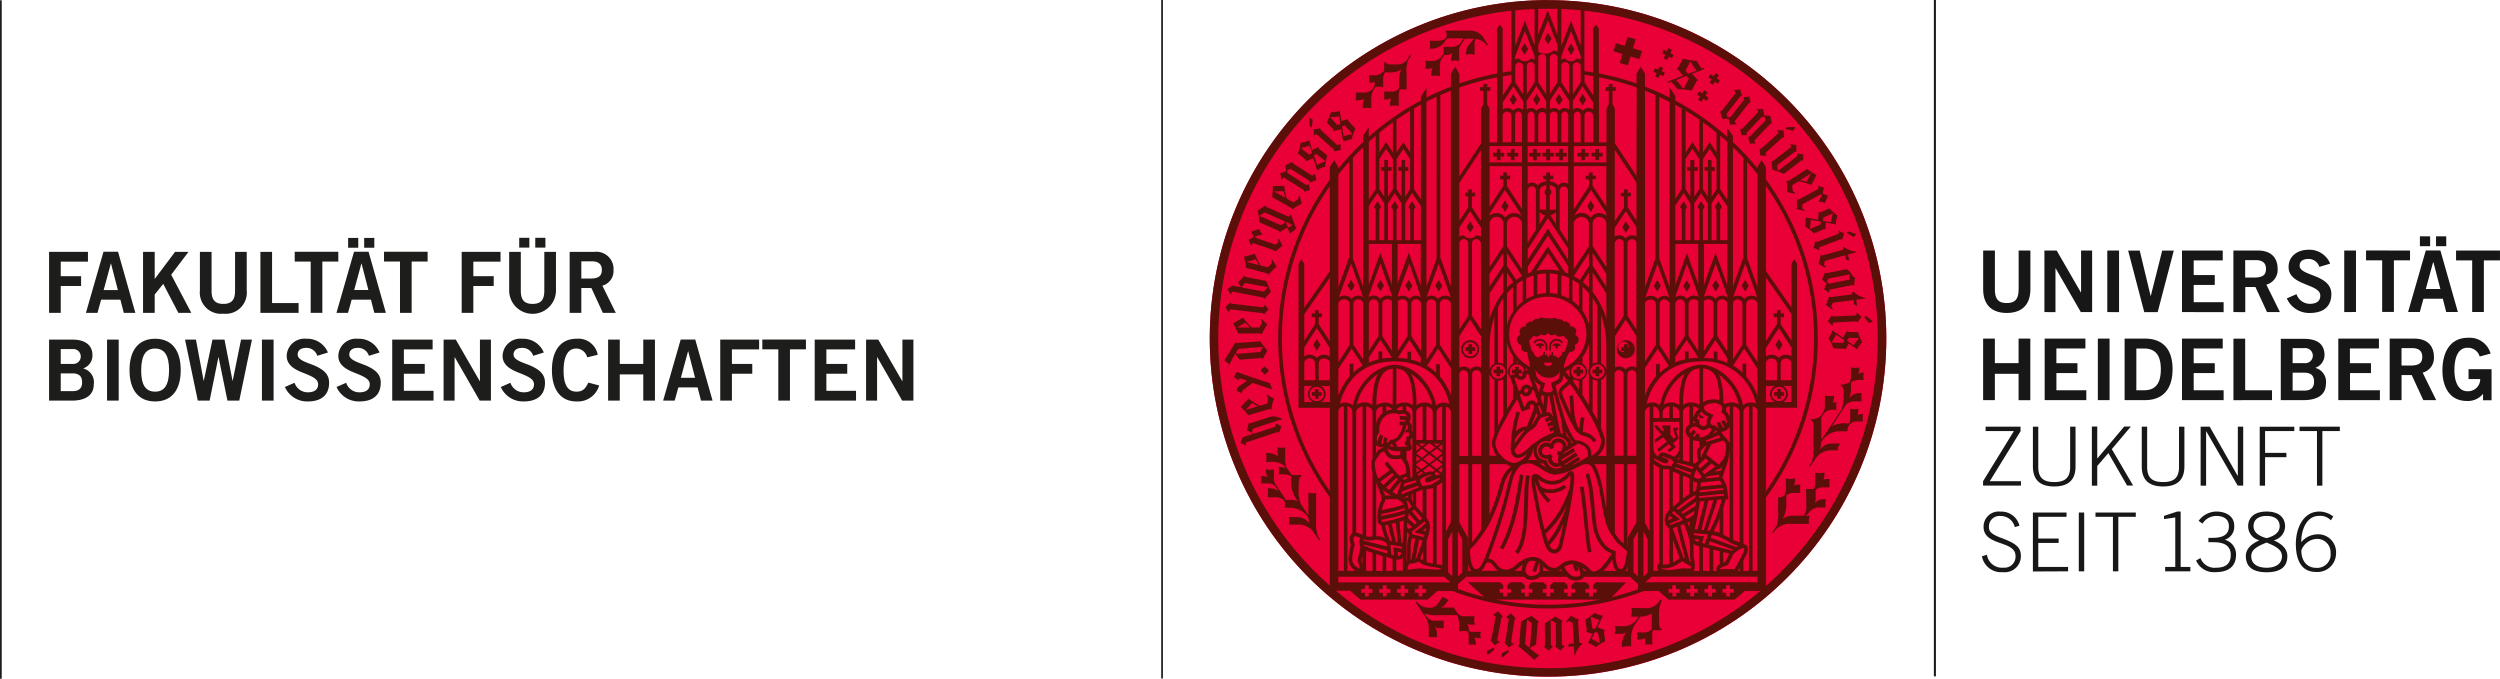
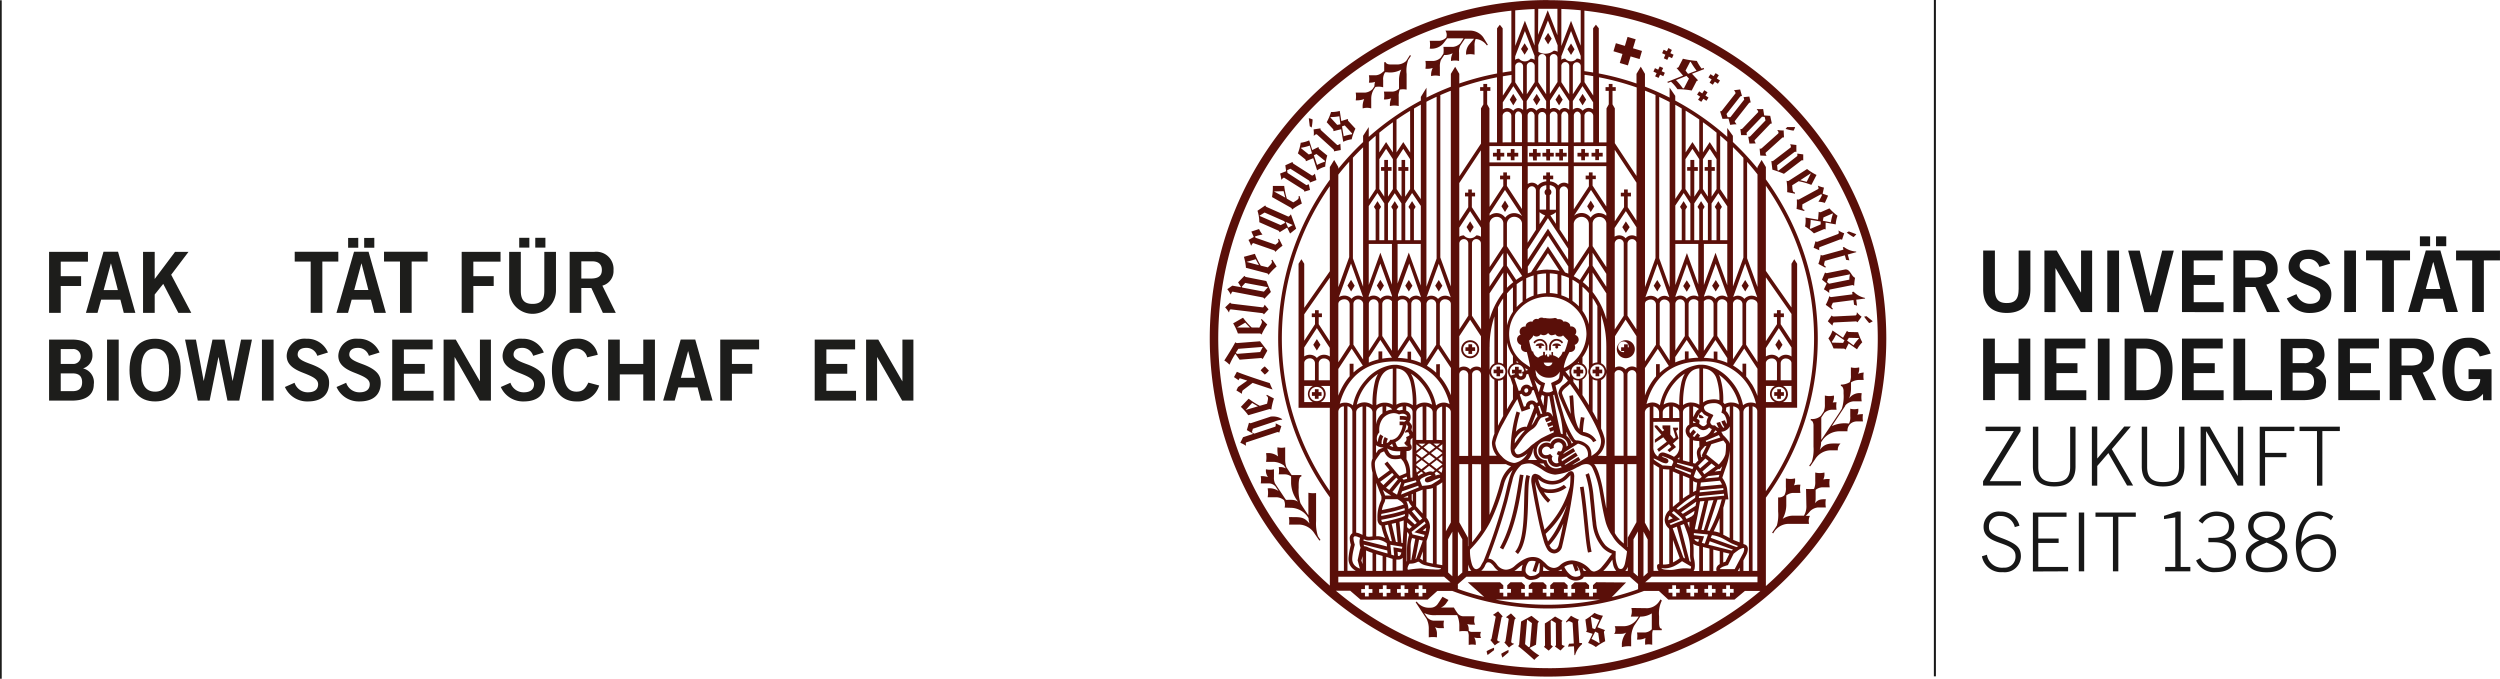
<svg xmlns="http://www.w3.org/2000/svg" viewBox="0 0 384.627 104.423">
  <defs>
    <style>
      .cls-1 {
        fill: #171717;
      }

      .cls-2 {
        fill: #e80036;
      }

      .cls-3 {
        fill: #5a0f09;
      }

      .cls-4 {
        fill: #1d1d1b;
      }
    </style>
  </defs>
  <g id="Logo_Uni_4C" data-name="Logo Uni_4C">
    <g id="layer1">
      <path id="path826" class="cls-1" d="M297.528,104.056V0h.313V104.056h-.313M304.922,85.6a3.009,3.009,0,0,0,3.231,2.427A2.484,2.484,0,0,0,310.917,85.63c0-1.305-.496-1.935-3.067-2.888-1.672-.63-1.846-1.067-1.846-1.682a1.611,1.611,0,0,1,1.786-1.672,2.213,2.213,0,0,1,2.188,1.707l.715-.213a2.859,2.859,0,0,0-2.903-2.169,2.324,2.324,0,0,0-2.615,2.347c0,3.002,4.913,2.045,4.913,4.466a1.683,1.683,0,0,1-1.811,1.806,2.345,2.345,0,0,1-2.586-1.985l-.764.238Zm13.255,2.298v-.68h-4.585V83.526h3.131v-.675h-3.131V79.506h4.347v-.655h-5.176v9.072Zm1.648,0h.829V78.851h-.829v9.047Zm2.551-8.392h2.7v8.392h.829V79.506h2.69v-.655h-6.203v.675Zm14.61,8.392v-.68h-1.489V78.702h-.526l-2.035.665v.496l1.732-.253v7.613H333.11v.68Zm.878-1.682a2.984,2.984,0,0,0,3.052,1.806c1.796,0,3.102-.779,3.102-2.69a2.321,2.321,0,0,0-1.732-2.288A2.107,2.107,0,0,0,343.74,80.91c0-1.697-1.568-2.208-2.739-2.208a3.414,3.414,0,0,0-2.739,1.429l.59.427a2.544,2.544,0,0,1,2.084-1.181c1.216,0,1.985.496,1.985,1.608,0,1.206-.854,1.762-2.481,1.762h-.68v.675h.829c1.712,0,2.615.63,2.615,1.935s-.715,1.985-2.238,1.985a2.313,2.313,0,0,1-2.422-1.489l-.665.377Zm10.853-7.513c-1.722,0-2.839.779-2.839,2.298a2.229,2.229,0,0,0,1.732,2.124c-1.558.705-2.084,1.533-2.084,2.437,0,1.811,1.305,2.481,3.191,2.481s3.191-.65,3.191-2.481c0-.903-.526-1.732-2.084-2.437A2.234,2.234,0,0,0,351.561,81c0-1.519-1.117-2.298-2.839-2.298ZM346.355,85.56c0-.993.878-1.489,2.362-2.089,1.489.606,2.362,1.107,2.362,2.089,0,1.236-1.027,1.786-2.362,1.786S346.355,86.796,346.355,85.56Zm.352-4.6c0-1.067.829-1.583,2.01-1.583s2.01.496,2.01,1.583c0,.993-.878,1.533-2.01,1.836C347.586,82.493,346.707,81.943,346.707,80.96ZM358.98,79.471a3.513,3.513,0,0,0-2.144-.769c-2.566,0-3.618,2.7-3.618,4.963,0,2.089.591,4.332,3.116,4.332a2.861,2.861,0,0,0,3.067-2.814,2.759,2.759,0,0,0-2.918-2.978,3.384,3.384,0,0,0-2.437,1.206c0-1.722.705-4.045,2.774-4.045a2.198,2.198,0,0,1,1.787.69l.377-.615Zm-.417,5.618a2.059,2.059,0,0,1-2.213,2.273c-1.409,0-2.288-1.042-2.288-2.675a2.668,2.668,0,0,1,2.273-1.772,2.059,2.059,0,0,1,2.223,2.174ZM305.488,66.32h4.347l-4.739,7.717v.675h5.831v-.675H306.128l4.734-7.692v-.705h-5.375v.68Zm7.275-.675V71.75c0,2.059,1.077,3.092,3.28,3.092s3.28-1.027,3.28-3.092V65.645h-.829v6.184c0,1.732-.844,2.337-2.452,2.337s-2.451-.601-2.451-2.337V65.645Zm9.072,9.072h.829V71.69l1.712-1.985,2.878,4.997h.928l-3.28-5.603,2.928-3.474h-1.017l-4.149,4.923V65.626h-.829v9.091Zm7.677-9.072V71.75c0,2.059,1.077,3.092,3.28,3.092s3.28-1.027,3.28-3.092V65.645h-.829v6.184c0,1.732-.844,2.337-2.452,2.337s-2.451-.601-2.451-2.337V65.645Zm9.072,9.072h.829V66.32l4.853,8.392h.854V65.645h-.829v7.563h-.025l-4.303-7.563h-1.395v9.072Zm9.9,0V70.345h3.28V69.67h-3.28V66.325h4.501V65.65H347.66v9.072Zm5.295-8.392h2.69v8.392h.829V66.32h2.69v-.675H353.784v.675Zm-46.867-4.764v-4.05H310.56v4.064h1.806V52.093H310.56v3.777h-3.648V52.093h-1.806v9.464Zm14.069,0V60.043h-4.6v-2.65h3.236V55.874h-3.241v-2.258h4.466V52.097h-6.268v9.464Zm3.578,0V52.093h-1.806v9.464Zm2.313,0h3.131c2.481,0,4.233-1.389,4.248-4.734s-1.742-4.734-4.248-4.734h-3.131v9.469Zm1.806-7.94h1.206c2.074,0,2.561,1.519,2.561,3.211s-.496,3.211-2.561,3.211h-1.206V53.621Zm13.429,7.94V60.043h-4.605v-2.65h3.241V55.874h-3.241v-2.258h4.466V52.097H335.7v9.464Zm7.444,0V60.043H345.422v-7.94h-1.806v9.464Zm1.365,0H354.39c2.412,0,3.449-1.022,3.449-2.481a2.192,2.192,0,0,0-1.653-2.481,2.109,2.109,0,0,0,1.439-2.149c-.104-1.692-1.325-2.322-3.211-2.322h-3.514V61.591Zm1.806-4.223h1.811c1.052,0,1.489.496,1.489,1.38s-.457,1.375-1.489,1.375H352.722Zm0-3.776h1.811a1.162,1.162,0,1,1,0,2.308H352.722V53.562Zm13.429,8V60.043h-4.6v-2.65h3.226V55.874h-3.241v-2.258h4.466V52.097h-6.253v9.464Zm3.33,0V57.705h1.563l1.782,3.856h1.985l-2.084-4.223a2.342,2.342,0,0,0,1.732-2.437c0-1.563-.878-2.804-3.027-2.804h-3.777v9.464Zm0-8h1.653c.993,0,1.534.447,1.534,1.34s-.432,1.34-1.851,1.34h-1.34v-2.7Zm13.692.814a3.345,3.345,0,0,0-3.434-2.412c-3.032,0-3.97,2.595-3.97,5.007,0,2.675,1.191,4.719,3.767,4.719a2.977,2.977,0,0,0,2.481-1.102v.993h1.31v-4.784h-3.538v1.519h1.796a1.871,1.871,0,0,1-1.863,1.879q-.061,0-.123-.004c-1.26,0-1.985-1.26-1.985-3.25,0-2.099.655-3.434,1.985-3.434a1.869,1.869,0,0,1,1.901,1.34l1.677-.447ZM310.56,44.549c0,1.533-.606,2.074-1.821,2.074s-1.821-.536-1.821-2.074V38.545h-1.806v5.93c0,2.769,1.702,3.672,3.633,3.672s3.633-.903,3.633-3.672v-5.93H310.57v6.005Zm5.677,3.474V41.274h.025l3.871,6.739h1.742V38.545h-1.702V44.996h-.025l-3.727-6.451h-1.886v9.469Zm9.781,0V38.545h-1.811v9.469Zm3.921,0h2.02l2.481-9.469h-1.782l-1.757,6.978h-.025l-1.677-6.978h-1.782l2.481,9.469Zm12.168,0V46.495h-4.605V43.84h3.241V42.321h-3.241v-2.258h4.466V38.545H335.7v9.469Zm3.33,0V44.157H347l1.782,3.856h1.985L348.682,43.79a2.342,2.342,0,0,0,1.732-2.442c0-1.563-.878-2.804-3.027-2.804h-3.777v9.469Zm0-8h1.653c.993,0,1.534.447,1.534,1.34s-.432,1.34-1.851,1.34h-1.35v-2.69Zm13.062.536a3.444,3.444,0,0,0-3.345-2.134c-1.638,0-3.052.958-3.052,2.65,0,2.913,4.878,2.546,4.878,4.407,0,.918-.695,1.26-1.603,1.26a2.168,2.168,0,0,1-2.06-1.489l-1.489.655a3.752,3.752,0,0,0,3.538,2.243c2.099,0,3.315-.993,3.315-2.908,0-3.072-4.878-2.729-4.878-4.357,0-.735.566-1.047,1.35-1.047a1.742,1.742,0,0,1,1.682,1.221l1.653-.496Zm3.97,7.444V38.545h-1.806v9.469Zm1.548-9.469v1.518h2.481v7.94h1.806v-7.94h2.481V38.545ZM374.364,40.356h.025l1.062,4.104h-2.238l1.117-4.104Zm-3.871,7.647H372.29l.561-2.045h2.978l.521,2.045h1.796l-2.69-9.469h-2.243l-2.729,9.469Zm1.811-11.642V37.88h1.573V36.366Zm2.481,0V37.88h1.573V36.366Zm3.082,2.179v1.518h2.481v7.94h1.796v-7.94h2.481V38.545Z" />
-       <circle id="circle828" class="cls-2" cx="238.165" cy="52.068" r="52.043" />
      <path id="path830" class="cls-3" d="M232.438,24.654h.571v-.571h.576v-.571h-.576v-.576h-.571v.571h-.571v.571h.571Zm10.109,33.25h.571v-.457h.457v-.571h-.457V56.42h-.571v.457h-.457v.571h.457ZM230.289,24.654h.571v-.571h.571v-.571h-.596v-.576h-.546v.571h-.596v.571h.596ZM243.078,74.95c.635,4.149.774,8.049,1.236,10.064l.556-.129c-.442-1.906-.59-5.846-1.231-10.024Zm-5.742-22.729a1.241,1.241,0,0,0-1.419.442l.194.194a1.032,1.032,0,0,1,.799-.442.928.928,0,0,1,.878.829v.67h.273v-.71a1.216,1.216,0,0,0-.754-.983Zm1.727,0a1.221,1.221,0,0,0-.73.993v.71h.278v-.68a.928.928,0,0,1,.878-.829,1.033,1.033,0,0,1,.799.442l.194-.194a1.241,1.241,0,0,0-1.444-.442Zm.462.615c-.496,0-.69.194-.69.377h.571a.199.199,0,0,0-.129.179.228.228,0,0,0,.457,0,.193.193,0,0,0-.119-.174h.556c-.025-.174-.318-.387-.67-.387Zm11.201-17.89-.586-.883-.551.883.551.883ZM250.14,55.11A1.385,1.385,0,1,0,248.75,53.72,1.385,1.385,0,0,0,250.14,55.11Zm0-2.481a.817.817,0,1,1-.01-.005h.01Zm-.273,1.831h.571v-.457h.457v-.571h-.457v-.457h-.571v.457H249.41v.571h.457ZM239.892,24.684h.571v-.6h.576v-.571h-.576v-.576h-.571v.571h-.571v.571h.571Zm-1.985,0h.571v-.6h.571v-.571h-.571v-.576h-.596v.571h-.576v.571h.576Zm-2.035,0h.571v-.6h.576v-.571h-.576v-.576h-.596v.571h-.596v.571h.571Zm1.092,28.148c-.496,0-.69.194-.69.377h.581a.199.199,0,0,0-.129.179.228.228,0,0,0,.457,0,.194.194,0,0,0-.124-.174h.551c-.02-.213-.313-.417-.665-.417ZM242.2,73.278a1.532,1.532,0,0,0-.084-.496.447.447,0,0,0-.407-.298.859.859,0,0,0-.541.298c-.149.139-.298.303-.447.447a2.775,2.775,0,0,1-1.901.764,2.64,2.64,0,0,1-1.638-.566,1.718,1.718,0,0,0-.993-.531.566.566,0,0,0-.496.362,1.866,1.866,0,0,0-.104.71v.065c0,.179.104.769.263,1.672.233,1.335.61,3.27.993,4.997.199.864.412,1.677.61,2.342a5.839,5.839,0,0,0,.61,1.489,1.315,1.315,0,0,0,1.057.615,1.335,1.335,0,0,0,1.221-1.117c.129-.496.859-3.727,1.36-6.6a.251.251,0,0,0,0-.035c.149-.859.278-1.682.367-2.402a14.216,14.216,0,0,0,.119-1.538A1.196,1.196,0,0,0,242.2,73.278Zm-2.402,10.58c-.139.496-.422.69-.67.69a.749.749,0,0,1-.591-.377,1.621,1.621,0,0,1-.159-.288,11.321,11.321,0,0,0,1.985-3.007l.164-.333c-.338,1.667-.645,3.022-.725,3.32Zm.054-3.236a12.548,12.548,0,0,1-1.697,2.685c-.114-.328-.233-.72-.352-1.151v-.03a14.277,14.277,0,0,0,3.245-4.397,18.789,18.789,0,0,1-1.191,2.898Zm1.672-5.786a14.634,14.634,0,0,1-3.896,6.665c-.347-1.375-.69-3.017-.958-4.422s-.496-2.645-.496-2.978a7.553,7.553,0,0,0,1.985,3.246l.372-.427a5.391,5.391,0,0,1-.993-1.186,3.413,3.413,0,0,0,.918.119,3.901,3.901,0,0,0,2.551-.859l-.402-.402a3.414,3.414,0,0,1-2.149.695,2.039,2.039,0,0,1-1.405-.442,6.101,6.101,0,0,1-.417-1.151l.194.164a3.206,3.206,0,0,0,1.985.685,3.34,3.34,0,0,0,2.293-.923c.169-.159.323-.328.447-.447l.06-.055v.303a12.467,12.467,0,0,1-.084,1.419Zm-7.687-1.826c-.496,2.913-.993,7.444-3.072,11.255l.496.273c2.164-3.93,2.665-8.551,3.136-11.439Zm.6,6.01c-.089,2.387-.392,4.789-1.33,5.851l.432.372c1.122-1.33,1.36-3.787,1.489-6.203s.04-4.804.362-5.786l-.541-.179c-.397,1.201-.308,3.548-.412,5.945Zm2.536-63.69-.551-.883-.556.883.551.883Zm14.679-9.285-1.25-.372-.412,1.385-1.385-.412-.372,1.241,1.385.412-.412,1.39,1.25.372.412-1.385,1.385.412.367-1.25-1.385-.412Zm8.412,37.939-.551-.864-.551.883.551.883Zm24.892.938.045.362-3.216.417a.312.312,0,0,1-.303-.124h-.04a7.027,7.027,0,0,1-.551,1.32l.993.725.109-.149c-.347-.223-.248-.397,0-.898l3.161-.412.094.72.457.144-.119-.918,1.355-.179v-.094a3.389,3.389,0,0,1-1.757-.953Zm.64-8.888-1.151-.432a3.518,3.518,0,0,1-.328.179,9.225,9.225,0,0,0,1.047.695,2.339,2.339,0,0,0,.432-.447Zm-30.991,31.597v.496l1.295-.849.541.68-1.489,1.151.268.402,1.553-1.186.362.422-.59.496.318.318.993-.784-.462-.541.859-.784-.377-1.161.278-.189v-.303H257.36l.442,1.489-.288.228-.531-.66V65.452h-1.211v.417l.268.303-.268.199-.819-.918h-.377V65.69l1.022,1.201Zm-.184-23.672.551.883.551-.883-.551-.883Zm31.026,4.571-3.31.164c-.268,0-.303-.139-.303-.139h-.045l-.581.869.69.645h.04a.814.814,0,0,1,.169-.457l3.375-.164a.293.293,0,0,1,.258.119h.045l.625-.844a3.661,3.661,0,0,1-.7-.66h-.04s.045.452-.228.467Zm-5.29-9.315h-.04a7.037,7.037,0,0,1-.362,1.385l1.072.581.089-.164c-.377-.169-.303-.357-.154-.883l3.072-.854.194.7.496.074-.248-.893,1.315-.367-.025-.094a3.415,3.415,0,0,1-1.871-.695l-.174.05.099.352-3.127.864a.308.308,0,0,1-.337-.055Zm1.241,5.831h.04c-.04-.199,0-.496.074-.496l3.404-.68a.298.298,0,0,1,.308.099h.04a8.182,8.182,0,0,1,.139-1.231c-.606-.238-.754-1.434-1.583-1.27l-2.724.546a.293.293,0,0,1-.273-.079h-.045l-.457,1.097.715.586-.427.898a4.762,4.762,0,0,1,.794.536Zm-.129-2.174,3.355-.67a3.047,3.047,0,0,0-.099.819l-3.122.63-.318-.268Zm2.387,10.764a.288.288,0,0,1,.248.139h.05l.462-.938,1.29.908a4.759,4.759,0,0,1,.809-1.082,8.332,8.332,0,0,1-.645-1.553l-1.405-.035a.303.303,0,0,1-.273-.164h-.04l-.601,1.052-1.618-1.117a4.133,4.133,0,0,1-.635,1.211,7.568,7.568,0,0,1,.789,1.548Zm.789-1.663,1.524.035.035.07a7.08,7.08,0,0,0-.839,1.057l-.993-.739Zm-2.63.62a6.448,6.448,0,0,0,.66-1.117l1.295.878-.203.397-1.682-.04Zm-13.315-7.752.551-.883-.551-.883-.551.883Zm-37.527,55.73a2.392,2.392,0,0,0,.174.596l.938-.799v-.377a9.397,9.397,0,0,0-1.107.581ZM263.41,43.959l.551.883.571-.883-.551-.883Zm-33.051,54.43c.035-.189.571-2.978.625-3.256s.208-.263.208-.263v-.045l-.71-.769-.774.536v.04a.814.814,0,0,1,.407.268s-.601,3.141-.635,3.315a.288.288,0,0,1-.174.223v.045l.675.809a3.702,3.702,0,0,1,.804-.526v-.035s-.496-.07-.427-.342Zm5.955.799s.248-3.027.268-3.236a.308.308,0,0,1,.184-.268v-.04l-1.141-.898-1.603.878-.293,3.499a.288.288,0,0,1-.154.243v.045c.878.695,1.598,1.32,2.481,2.119a3.589,3.589,0,0,1,.744-.66v-.04a7.92,7.92,0,0,1-1.489-1.151Zm-1.682-.084.313-3.767h.025l.715.531-.298,3.588-.213.114Zm-2.928-4.154v.035a.804.804,0,0,1,.417.253s-.457,3.166-.496,3.34a.298.298,0,0,1-.169.233v.045l.705.774a3.665,3.665,0,0,1,.779-.556v-.04s-.471-.055-.432-.328c0-.189.437-3.012.496-3.275s.199-.273.199-.273v-.045l-.739-.739Zm8.546.854a.293.293,0,0,1,.129-.258v-.045l-1.131-.655a14.681,14.681,0,0,1-1.573,1.077s.03,3.082.03,3.285a.308.308,0,0,1-.154.283v.04l.72.571.63-.63v-.03l-.293-.213L238.572,95.53l.134-.084.655.402s.03,3.002.03,3.275-.154.298-.154.298v.045l.849.615.655-.68v-.035a.808.808,0,0,1-.447-.189s-.03-3.191-.03-3.37Zm15.384-3.474-.164-.104-.233.352a2.317,2.317,0,0,1-1.767.993l-2.481-.035a2.139,2.139,0,0,1-.084,1.325H252.12l-.203.308a2.556,2.556,0,0,1-2.099,1.176h-1.39a1.141,1.141,0,0,1,.104.566c0,.496-.213.605-.213.605H249.47a1.572,1.572,0,0,0,.735-.199,3.206,3.206,0,0,0-.68,1.672v.576a3.86,3.86,0,0,1,1.429-.124V98.29a4.154,4.154,0,0,1,.437-1.985l.963-1.439a3.3,3.3,0,0,0,1.777-.496v2.442a1.653,1.653,0,0,1-1.022.496h-1.251a3.129,3.129,0,0,1,0,1.087,2.432,2.432,0,0,0,1.305-.243,3.474,3.474,0,0,0-.045,1.047,2.217,2.217,0,0,1,1.077,0V97.709a2.099,2.099,0,0,1,.099-.754h1.37v-.228c-.273,0-.377-.223-.412-.814V94.811a4.453,4.453,0,0,1,.397-2.357Zm-8.734,4.64v-.04l-1.131-.422.844-1.777a4.154,4.154,0,0,1-1.3-.437,7.757,7.757,0,0,1-1.399,1.027l.213,1.563a.288.288,0,0,1-.094.268v.05l.993.308-.69,1.414a4.652,4.652,0,0,1,1.191.625,8.266,8.266,0,0,1,1.434-.893s-.164-1.186-.194-1.395a.307.307,0,0,1,.174-.268Zm-1.915-.318-.228-1.663.099-.084a6.724,6.724,0,0,0,1.211.471l-.665,1.419Zm1.047,2.303a7.23,7.23,0,0,0-1.176-.66l.566-1.117.467.223L246.1,98.89Zm-3.057-.04s-.174-3.032-.189-3.241a.298.298,0,0,1,.139-.288v-.04a7.183,7.183,0,0,1-1.221-.615l-.789.923.134.124c.253-.337.417-.223.898.035l.184,3.186-.73.04-.174.447.928-.05.074,1.36h.099a3.38,3.38,0,0,1,1.072-1.682v-.179Zm21.156-86.846.313-.496-.496-.323-.313.471-.471-.313-.323.496.496.313-.318.496.496.323.313-.471.471.313.323-.496Zm15.786,26.466a.829.829,0,0,1,0-.496l3.156-1.196a.293.293,0,0,1,.283.035h.045l.333-.993a3.646,3.646,0,0,1-.864-.412h-.035s.184.442-.079.541l-3.067,1.151c-.253.094-.333-.04-.333-.04H279.31l-.283.993.859.377Zm.601,35.234a1.915,1.915,0,0,0,.164-1.072,2.859,2.859,0,0,1-1.405,0V74.062a2.566,2.566,0,0,1-.189,1.161,10.576,10.576,0,0,1-1.226,0l.05,2.526a2.715,2.715,0,0,1-.377,1.588h-1.593a2.829,2.829,0,0,0-1.682.496,4.466,4.466,0,0,0,.561-2.045V76.231a1.802,1.802,0,0,1,.993-.392h1.181a3.713,3.713,0,0,1,0-1.27,3.044,3.044,0,0,0-.993.104,1.935,1.935,0,0,0,.164-1.072,2.893,2.893,0,0,1-1.409,0v1.365a2.203,2.203,0,0,1-.208,1.196l-.025.035a1.151,1.151,0,0,1-.958.328v2.164a5.968,5.968,0,0,1-.199,2.174l-.73,1.097.174.099a2.712,2.712,0,0,1,2.218-1.459h3.305a1.717,1.717,0,0,1,.124-1.231h-.645a6.893,6.893,0,0,0,.685-.739,2.019,2.019,0,0,1,1.211-.561h1.201a3.663,3.663,0,0,1,0-1.27c-.878,0-1.206.069-1.692.635a2.02,2.02,0,0,0,.119-.655V75.367a1.776,1.776,0,0,1,.993-.392h1.176a3.718,3.718,0,0,1,0-1.27,3.061,3.061,0,0,0-.978.065ZM277.29,31.443l2.849-1.548.199.055a5.904,5.904,0,0,1-.551,1.042v.04a3.42,3.42,0,0,1,.928.174h.045l.496-1.107-.844-.303.208-.933a4.736,4.736,0,0,1-.913-.288h-.035c.094.179.139.462.07.496l-2.928,1.593a.313.313,0,0,1-.323,0l-.05.05a7.381,7.381,0,0,1-.04,1.429l1.176.323.05-.174c-.387-.089-.357-.298-.328-.849Zm8.58,26.069a1.697,1.697,0,0,0,.159-.993,2.581,2.581,0,0,1-1.266,0V57.74a2.249,2.249,0,0,1-.174,1.052,2.571,2.571,0,0,1-1.37.382v.218c.288,0,.417.471.417.754v.422a6.155,6.155,0,0,1-.273,2.328l-.372.59-1.792,2.705-.993,1.489V64.241l.467-.705a1.787,1.787,0,0,1,1.072-.496h.814a3.26,3.26,0,0,1,0-1.151,3.442,3.442,0,0,0-.591.035,1.88,1.88,0,0,0,.174-1.072,2.855,2.855,0,0,1-1.385,0v1.34a2.571,2.571,0,0,1-.179,1.131l-.442.665a1.985,1.985,0,0,1-1.548.467v.223c.293,0,.422.467.422.754v3.32a6.053,6.053,0,0,1-.278,2.327c-.129.203-.392.581-.392.581l.154.094s.338-.457.735-1.057l.114-.179a2.899,2.899,0,0,1,2.218-1.236h1.186a1.275,1.275,0,0,1,.422-1.042c-1.414,0-2.288-.169-3.116.878l-.084.124a3.697,3.697,0,0,0,.208-1.196l.233-.352a3.25,3.25,0,0,1,2.481-1.34h1.345a1.439,1.439,0,0,1,.467-1.171,1.569,1.569,0,0,1,.888-.347h1.032a3.257,3.257,0,0,1,0-1.112,2.655,2.655,0,0,0-.878.094,1.678,1.678,0,0,0,.149-.938,2.532,2.532,0,0,1-1.231,0v1.196a1.937,1.937,0,0,1-.179,1.047l-.035.045a4.559,4.559,0,0,0-2.62.397l1.335-2.015.074-.114.551-.834.079-.119v-.04l.094-.139a1.896,1.896,0,0,1,1.171-.556h1.295a3.648,3.648,0,0,1,0-1.246,1.976,1.976,0,0,0-1.95.809,4.019,4.019,0,0,0,.303-1.489v-.993a2.313,2.313,0,0,1,1.171-.372h.784a3.325,3.325,0,0,1,0-1.141A2.682,2.682,0,0,0,285.871,57.512ZM275.732,28.505l.993-.625a11.228,11.228,0,0,1,1.925.556h.04l.784-1.519a8.304,8.304,0,0,1-1.454-.913l-2.804,1.801a.312.312,0,0,1-.318,0h-.035a9.311,9.311,0,0,1,.094,1.757l1.206.238v-.184c-.402-.035-.377-.392-.432-1.112Zm2.878-1.851-.65,1.32s-.581-.154-.993-.248Zm1.93,8.635a.303.303,0,0,1,.288,0h.045V34.242l1.553.278a4.782,4.782,0,0,1,.278-1.325,8.245,8.245,0,0,1-1.246-1.136l-1.29.566a.308.308,0,0,1-.318-.035h-.04l-.099,1.206-1.94-.328a4.075,4.075,0,0,1-.065,1.37,7.734,7.734,0,0,1,1.37,1.067Zm0-1.836,1.395-.61.06.05a7.32,7.32,0,0,0-.318,1.315l-1.226-.243ZM278.556,35.2l-.114-.079a6.619,6.619,0,0,0,.129-1.295l1.543.258v.442Zm-4.551,24.674h-.571v.457h-.467v.571h.457v.457h.571v-.457h.462v-.571H274Zm13.156-11.23s-.283.065-.367.07a9.491,9.491,0,0,0,.779.993,2.306,2.306,0,0,0,.551-.288ZM238.175.01a52.043,52.043,0,1,0,52.033,52.053v-.01A52.043,52.043,0,0,0,238.165.025Zm5.603,11.498q.67.089,1.34.208v2.978l-1.34-2.054Zm1.796,78.067-.496.457v.571h.566v.581h-.566v.571h-.596V91.188h-.566v-.576h.566v-.571l-.496-.457h-1.737l-.496.457v.571h.571v.581h-.571v.561h-.576V91.188h-.566v-.576h.566v-.566l-.496-.462h-1.682l-.496.462v.566h.566v.581h-.566v.561h-.581V91.188h-.566v-.576h.566v-.571l-.496-.457h-1.727l-.496.462v.566h.546v.581h-.566v.561h-.581V91.188h-.566v-.576h.566v-.571l-.496-.457h-1.722l-.496.462v.566h.571v.581h-.571v.561h-.605V91.188h-.561v-.576h.561v-.561l-.496-.467H225.823c.199.199,1.732,1.553,2.516,2.248a40.76,40.76,0,0,1-4.045-1.221v-.73l.318-.283.993-.869h8.893a1.439,1.439,0,0,0,.849.496h.159a2.885,2.885,0,0,0,.566-.065A1.533,1.533,0,0,0,236.567,89a4.574,4.574,0,0,0,.402-.258h4.084a2.706,2.706,0,0,0,.233.199,1.92,1.92,0,0,0,1.146.387,1.984,1.984,0,0,0,.963-.253.7.7,0,0,0,.273-.337h7.077l1.275,1.117v.789l-.283.114q-1.846.645-3.767,1.117l2.203-2.263ZM246.17,92.25a41.16,41.16,0,0,1-16.059,0ZM234.155,22.476v2.511h-5.002V22.476Zm-2.978-.571V17.811a.615.615,0,0,1,.203-.437.729.729,0,0,1,.496-.194.64.64,0,0,1,.645.63V21.895Zm1.916-4.094a.735.735,0,0,1,.164-.496.437.437,0,0,1,.333-.169.541.541,0,0,1,.382.184.68.68,0,0,1,.184.462v4.084h-1.062Zm5.032,4.65h3.131v2.511h-6.228V22.476Zm-3.097-.571V17.811a.61.61,0,0,1,.526-.645.496.496,0,0,1,.362.179.695.695,0,0,1,.179.467V21.895Zm1.633,0V17.811a.606.606,0,0,1,1.211,0V21.895Zm1.786,0V17.811a.591.591,0,1,1,1.176,0V21.895Zm-.283,19.587h-.04a8.432,8.432,0,0,0-1.747.194l1.777-2.724,1.787,2.729a8.533,8.533,0,0,0-1.777-.184Zm1.459.715v3.052a6.46,6.46,0,0,0-1.186-.159V42.058a8.004,8.004,0,0,1,1.186.144Zm-1.757-.139v3.052a6.54,6.54,0,0,0-1.345.203V42.232a8.017,8.017,0,0,1,1.345-.164Zm.283-4.149-2.6,3.97a5.201,5.201,0,0,0-.496.189V41.026l3.122-4.784,3.107,4.744v1.107c-.164-.065-.328-.124-.496-.179Zm0-4.342,3.107,4.705v1.677L238.155,35.18l-3.122,4.784V38.366Zm-3.127-4.308a.685.685,0,0,1,.655-.601.65.65,0,0,1,.625.645v6.059l-1.28,1.985Zm2.849.754V32.252H236.88V29.319a.715.715,0,0,1,.357-.59,1.49,1.49,0,0,1,.66-.233v.62a.546.546,0,0,0,0,.933Zm-.139,3.136-.873,1.34V32.639A2.562,2.562,0,0,0,237.733,33.145Zm.695-4.05V28.48a1.49,1.49,0,0,1,.62.228.72.72,0,0,1,.338.61v2.948h-.958V30.024a.546.546,0,0,0,0-.928Zm.958,3.543v1.801l-.859-1.3a2.556,2.556,0,0,0,.878-.501Zm.571,2.665V29.319a.66.66,0,0,1,.635-.645.67.67,0,0,1,.645.61v7.965Zm.258,7.032a8.063,8.063,0,0,1,1.171.417v3.181a6.6,6.6,0,0,0-1.171-.496Zm1.062-20.431h-1.062V17.811a.734.734,0,0,1,.164-.496.437.437,0,0,1,.333-.169.546.546,0,0,1,.382.179.67.67,0,0,1,.184.457Zm0,3.652v2.739a1.227,1.227,0,0,0-.645-.189,1.211,1.211,0,0,0-.908.427,1.369,1.369,0,0,0-.308-.293,2.075,2.075,0,0,0-.948-.337v-.318h.496v-.571h-.496V26.52h-.571v.496h-.496v.571h.496V27.9a2.11,2.11,0,0,0-.993.342,1.416,1.416,0,0,0-.308.288,1.191,1.191,0,0,0-.898-.427,1.245,1.245,0,0,0-.655.194V25.558Zm-5.325,16.818v3.102a6.52,6.52,0,0,0-1.146.546V42.812A7.892,7.892,0,0,1,235.952,42.376Zm2.213,3.285a5.955,5.955,0,0,1,4.183,1.717,5.682,5.682,0,0,1,1.732,4.04,5.913,5.913,0,0,1-3.474,5.201,1.39,1.39,0,0,1,.035-.372,7.309,7.309,0,0,1,.834-2.089.829.829,0,0,0,.754-.328.789.789,0,0,0,.03-.764.908.908,0,0,0,.615-.68.769.769,0,0,0-.556-.859.804.804,0,0,0,.134-.829.819.819,0,0,0-.878-.471s.094-.347-.347-.61-.685-.114-.685-.114a.65.65,0,0,0-.367-.343,1.053,1.053,0,0,0-.531-.04.734.734,0,0,0-.407-.203,3.911,3.911,0,0,1-1.603-.005.787.787,0,0,0-.075.075s-.084-.124-.412-.119a.586.586,0,0,0-.496.253.6.6,0,0,0-.521,0,.745.745,0,0,0-.377.407s-.213-.189-.69.104a.69.69,0,0,0-.342.62.799.799,0,0,0-.774.303.824.824,0,0,0,0,.948.725.725,0,0,0-.541.789.888.888,0,0,0,.63.794,1.081,1.081,0,0,0,.084.749.913.913,0,0,0,.789.328c.059.228.437,1.732.496,2.327-.367-.238-.65-.437-.65-.442a5.513,5.513,0,0,1-.839-8.675,5.955,5.955,0,0,1,4.248-1.717Zm12.268-16.009v-.496h-.571v.496h-.496v.566h.496V31.88l-1.424,2.164V23.056l3.335,5.047v5.831l-1.345-2.05V30.217h.496v-.571Zm-.293,2.834,1.628,2.481v1.439a1.29,1.29,0,0,0-1.663.258,1.276,1.276,0,0,0-.993-.452,1.306,1.306,0,0,0-.7.208v-1.34Zm1.628,4.873V50.673l-1.375-2.094V37.428a.7.7,0,0,1,.705-.64.685.685,0,0,1,.68.571Zm-3.335.069a.69.69,0,0,1,.7-.645.675.675,0,0,1,.68.64V48.579l-1.385,2.109V37.428ZM250.1,49.175l1.667,2.541v4.863a1.241,1.241,0,0,0-.665-.199,1.335,1.335,0,0,0-.993.467,1.375,1.375,0,0,0-.993-.467,1.296,1.296,0,0,0-.65.179V51.725Zm.283,34.972V71.407h1.385V80.34l-1.33,2.367V84.156Zm.05,3.042v.65h-.387a.916.916,0,0,0,.104-.114,2.156,2.156,0,0,0,.293-.536Zm-.05-17.066V57.591a.615.615,0,0,1,.213-.447.764.764,0,0,1,.496-.199.65.65,0,0,1,.655.645h0V70.122ZM249.078,56.946a.784.784,0,0,1,.496.199.596.596,0,0,1,.218.442V70.117h-1.385V57.427a.635.635,0,0,1,.68-.481Zm.744,14.461V83.63l-.184-.164a5.177,5.177,0,0,1-1.156-1.38v-.03l-.04-.045V71.407Zm-.566,12.481c.422.387.839.725,1.062.943a18.881,18.881,0,0,1-.323,1.881,1.797,1.797,0,0,1-.283.64.412.412,0,0,1-.352.184.466.466,0,0,1-.382-.184,3.813,3.813,0,0,1-.402-2.015v-.531a4.039,4.039,0,0,1-1.563-.898,6.166,6.166,0,0,1-1.439-3.558c-.104-.68-.213-2.188-.382-3.702a16.28,16.28,0,0,0-.739-3.851l-.521.228a15.987,15.987,0,0,1,.69,3.682c.169,1.489.278,2.978.387,3.722a6.679,6.679,0,0,0,1.598,3.871,3.865,3.865,0,0,0,1.424.898,4.06,4.06,0,0,0-.462.566,14.633,14.633,0,0,1-1.117,1.434,1.896,1.896,0,0,1-1.196.734.828.828,0,0,1-.605-.303,4.015,4.015,0,0,0-2.799-1.409,2.715,2.715,0,0,0-1.841.74,1.439,1.439,0,0,1-.948.422,1.697,1.697,0,0,1-1.166-.586,4.2,4.2,0,0,0-.457-.427,2.7,2.7,0,0,0-.764-.526,2.522,2.522,0,0,0-.824-.149,2.706,2.706,0,0,0-1.042.208,6.508,6.508,0,0,0-1.772,1.171,2.089,2.089,0,0,1-1.335.576,1.762,1.762,0,0,1-1.37-.749,3.047,3.047,0,0,0-.72-.754,1.171,1.171,0,0,0-.635-.184,92.974,92.974,0,0,0,2.918-8.838c.258-1.047.496-2.099.774-3.127a4.304,4.304,0,0,1,1.419-2.481,3.412,3.412,0,0,1,1.117-.213,1.563,1.563,0,0,1,.546.084,10.419,10.419,0,0,1,1.608.923,3.842,3.842,0,0,0,1.891.715,7.887,7.887,0,0,0,2.978-.908c.114-.055.248-.129.392-.213a4.178,4.178,0,0,0,.496-.238l.139-.079a1.942,1.942,0,0,1,.789-.189,1.314,1.314,0,0,1,.462.079,1.182,1.182,0,0,1,.496.531,13.266,13.266,0,0,1,1.102,3.628c.213,1.231.531,3.201.943,4.739a7.37,7.37,0,0,0,.561,1.365,4.55,4.55,0,0,0,.338.551l.059.074a5.753,5.753,0,0,0,1.251,1.543Zm-.605,3.95H246.666a7.889,7.889,0,0,0,.68-.754c.273-.347.496-.695.725-.993a4.868,4.868,0,0,0,.129.844,1.984,1.984,0,0,0,.377.789.869.869,0,0,0,.074.114Zm-4.59,0h-.412a3.037,3.037,0,0,0-.189-.496,4.909,4.909,0,0,1,.591.496Zm-1.459-.824a2.569,2.569,0,0,1,.556,1.295.392.392,0,0,1-.05.218v.035a1.405,1.405,0,0,1-.665.169,1.339,1.339,0,0,1-.814-.278,3.153,3.153,0,0,1-.769-.888,3.759,3.759,0,0,1-.189-.347,2.085,2.085,0,0,1,1.231-.412h.045l.397,1.112.536-.189Zm-2.258.824h-.625a2.224,2.224,0,0,0,.496-.263.581.581,0,0,0,.119.263Zm-1.891,0h-1.052c0-.184.03-.392.04-.605v-.094l.084.074a2.743,2.743,0,0,0,.918.625Zm-2.144.179.462-1.395.119.07v.496a6.508,6.508,0,0,1-.074.839.58.58,0,0,1-.208.228c-.119.094-.258.169-.357.233a1.357,1.357,0,0,1-.293.084,2.384,2.384,0,0,1-.452.055h-.089a1.082,1.082,0,0,1-.615-.462.694.694,0,0,1-.099-.407,2.292,2.292,0,0,1,.462-1.3.604.604,0,0,1,.079-.084,1.893,1.893,0,0,1,.337-.084h.243a1.567,1.567,0,0,1,.293.035l.159.05-.496,1.489Zm-2.198-.179H232.994a3.861,3.861,0,0,0,.437-.318,9.355,9.355,0,0,1,.844-.645,2.715,2.715,0,0,0-.169.898s-.005.045-.005.065Zm-7.94-3.285a17.934,17.934,0,0,0,3.067-4.178,30.466,30.466,0,0,0,2.134-5.801,4.407,4.407,0,0,1,1.36-2.283,7.727,7.727,0,0,0-.586,1.563c-.293,1.047-.496,2.099-.774,3.141a89.477,89.477,0,0,1-3.131,9.34,8.25,8.25,0,0,0-.412.725.992.992,0,0,1-.62.496.496.496,0,0,1-.124,0c-.189,0-.412-.154-.61-.68a7.179,7.179,0,0,1-.318-2.322Zm.208,3.285h-.496v-.993q.035.124.079.248a1.985,1.985,0,0,0,.407.744Zm1.489-16.411V81.551a17.533,17.533,0,0,1-1.385,1.871V71.407Zm-1.385-1.305V57.591a.605.605,0,0,1,.208-.447.774.774,0,0,1,.496-.199.665.665,0,0,1,.67.62V70.122Zm1.385-19.444-1.404-2.099V37.428a.655.655,0,0,1,.665-.645l.005,0a.764.764,0,0,1,.496.199.61.61,0,0,1,.208.442Zm5.523,5.389a1.097,1.097,0,0,1,1.092,1.057l-.323.104.079.268a.495.495,0,0,1,0,.149c0,.179-.104.238-.258.253a.303.303,0,0,1-.298-.233l-.03-.089v-.119h.457v-.571h-.457V56.43h-.571v.457h-.457v.571h.457v.104l-.63.213a1.082,1.082,0,0,1-.184-.6,1.102,1.102,0,0,1,1.097-1.107h.025Zm-.055-.288v-.283c.094.104.194.203.298.303a1.372,1.372,0,0,0-.243,0Zm1.489,1.866V57.611l.283-.094.69,1.94-.243.089a.824.824,0,0,0-.69-.367.893.893,0,0,0-.898.868l-.308.104-.67-1.985.293-.094a.869.869,0,0,0,.715.372.844.844,0,0,0,.566-.213.804.804,0,0,0,.253-.586Zm-.164-1.017.437.293-.343.094a1.393,1.393,0,0,0-.104-.387Zm6.05-2.511h-.298a1.882,1.882,0,0,1-.218.496c-.139.223-.144.144-.402.496a2.481,2.481,0,0,0-.854-.452V54.162h-.243v.496h-.144v-.119h-.189v.199a.174.174,0,0,1-.343,0v-.218h-.184v.139h-.149v-.521h-.273v.496a2.216,2.216,0,0,0-.764.387,1.206,1.206,0,0,1-.779-.953h-.169a9.932,9.932,0,0,1-.442-1.672c.179-.159.65-.6.63-.819a.749.749,0,0,0,.496.199.829.829,0,0,0,.655-.342.839.839,0,0,0,1.131-.199c.134.134.283.347.536.347a1.873,1.873,0,0,0,.596-.144.754.754,0,0,0,.655.342c.462,0,.496-.199.496-.199s.571.59.794.809a10.762,10.762,0,0,1-.541,1.727Zm.799,3.474v.417q-.338-.442-.67-.849c.233-.119.452-.253.67-.392a1.389,1.389,0,0,0-.06.407,1.427,1.427,0,0,0,.05.397Zm-.293.993a5.132,5.132,0,0,1-.655.591,1.777,1.777,0,0,0-.789,1.236.88.88,0,0,0,0,.169,8.436,8.436,0,0,0,.412,1.112c.343.814.844,1.94,1.325,2.908.238.496.496.923.685,1.27a2.266,2.266,0,0,0,.591.734,1.775,1.775,0,0,0,.695.407c.739.223,1.32.377,1.623,1.022l.496-.238a2.727,2.727,0,0,0-1.985-1.33l-.074-.03v-.139a14.102,14.102,0,0,1,.243-2.03l-.561-.099a16.873,16.873,0,0,0-.243,1.841,2.141,2.141,0,0,1-.233-.367,7.122,7.122,0,0,1-.556-2.481c-.079-.913-.089-1.782-.184-2.347l-.561.094c.099.566.099,1.677.228,2.784-.129-.273-.258-.551-.382-.824-.263-.581-.496-1.141-.68-1.573a8.278,8.278,0,0,1-.298-.799.403.403,0,0,1,0-.07c0-.213.233-.496.586-.799a7.722,7.722,0,0,0,.635-.556c2.164,2.948,4.337,6.68,4.754,8.471a2.256,2.256,0,0,1,.035.412,2.397,2.397,0,0,1-.993,1.861,4.175,4.175,0,0,1-.496.337v-.218a2.015,2.015,0,0,0-.357-1.226,2.064,2.064,0,0,0-.457-.417,2.6,2.6,0,0,0-1.3-.531h-.208a.567.567,0,0,1-.303-.208,14.02,14.02,0,0,1-1.767-4.084c-.496-1.613-.923-3.27-1.136-4.169a4.961,4.961,0,0,0,.581-.293,1.216,1.216,0,0,0,.546-.72,2.634,2.634,0,0,0,.084-.536,8.537,8.537,0,0,1,.69.809Zm1.618-2.481a1.097,1.097,0,1,1-1.097,1.097h0a1.097,1.097,0,0,1,1.072-1.121l.015,0Zm-.094-.283c.059-.06.124-.114.184-.179v.174h-.184Zm1.717-10.714V49.909a6.262,6.262,0,0,0-.993-2.089v-3.707A9.083,9.083,0,0,1,244.458,45.105Zm-.938-1.712.938-1.459v2.317a9.578,9.578,0,0,0-.938-.844Zm.938,14.253v4.69c-.313-.496-.645-1.042-.993-1.563V58.385a1.39,1.39,0,0,0,0-2.442V54.951a6.008,6.008,0,0,0,.993-2.04v3.776a1.361,1.361,0,0,0,0,.993Zm-1.543.893v1.399c-.278-.407-.561-.804-.844-1.191v-.432a1.36,1.36,0,0,0,.754.223Zm2.903,11.568a2.918,2.918,0,0,0,1.097-2.174,2.981,2.981,0,0,0-.045-.496,9.486,9.486,0,0,0-.541-1.524V58.47a1.39,1.39,0,0,0,.809-1.186V70.156Zm1.32,1.305v6.833c-.194-.993-.357-1.985-.496-2.705a18.659,18.659,0,0,0-.625-2.566,6.678,6.678,0,0,0-.541-1.256,3.406,3.406,0,0,0-.213-.318Zm-2.109-26.51V41.924l2.109,3.211v3.97a11.811,11.811,0,0,0-2.114-4.184Zm2.109,8.312V57.08a1.385,1.385,0,0,0-.809-1.186V48.45a14.58,14.58,0,0,1,.804,4.779Zm-1.38-6.124v8.675a1.385,1.385,0,0,0-.73.208V45.85a10.585,10.585,0,0,1,.73,1.241Zm-.73-6.218V38.887l2.104,3.241v1.985Zm0-3.007V34.366a1.022,1.022,0,0,1,1.032-.993,1.062,1.062,0,0,1,1.077.993V41.09Zm1.032-5.097a1.613,1.613,0,0,0-1.34.715,1.717,1.717,0,0,0-1.395-.715,1.841,1.841,0,0,0-1.171.432l2.625-3.975,2.352,3.588v.382a1.687,1.687,0,0,0-1.077-.407Zm-.303,23.29a1.097,1.097,0,1,1-1.097,1.097h0a1.097,1.097,0,0,1,1.092-1.077Zm0,2.481v6.104c-.223-.432-.467-.883-.73-1.35V58.331A1.376,1.376,0,0,0,245.758,58.539ZM242.845,70.3l-1.985,1.206a.961.961,0,0,1-.164-.084l2.04-1.315-.308-.496-2.114,1.365a.925.925,0,0,1-.06-.288l2.094-1.256-.293-.496-1.573.943a1.438,1.438,0,0,1,.496-.496c.154-.089.174-.094,1.777-1.122h.059a3.513,3.513,0,0,1,.933.402,1.638,1.638,0,0,1,.566,1.236,1.239,1.239,0,0,1-.05.372l-1.266.774a5.463,5.463,0,0,0-.615.323,2.938,2.938,0,0,1-.496.159l1.26-.759Zm-4.928.496h-.169a1.449,1.449,0,0,1-1.315-1.409,1.404,1.404,0,0,1,1.519-1.504,2.055,2.055,0,0,1,.328.03l.174.03.104-.149a1.251,1.251,0,0,1,1.077-.581,1.984,1.984,0,0,1,.898.233,1.325,1.325,0,0,1,.685,1.112l-.203.129v-.03a1.191,1.191,0,0,0-.496-.948,1.21,1.21,0,0,0-.754-.268,1.325,1.325,0,0,0-1.221.814,1.141,1.141,0,0,0-.591-.159,1.3,1.3,0,0,0-1.285,1.072,1.49,1.49,0,0,0,0,.213,1.171,1.171,0,0,0,.367.878,1.23,1.23,0,0,0,.839.318,1.321,1.321,0,0,0,.253,0,1.335,1.335,0,0,0,1.3,1.26,1.176,1.176,0,0,0,.496-.099l.139-.074a1.758,1.758,0,0,0,.228.203,1.69,1.69,0,0,1-.496.164,2.205,2.205,0,0,1-.402.04,1.444,1.444,0,0,1-1.404-1.067Zm0,1.156-.253-.154c-.268-.164-.536-.342-.804-.496h.635a2.434,2.434,0,0,0,.432.695Zm-7.404-15.88a1.097,1.097,0,1,1-1.097,1.097h0A1.102,1.102,0,0,1,230.513,56.073Zm-.045-.288V47.279a10.726,10.726,0,0,1,.794-1.37V56.023a1.36,1.36,0,0,0-.749-.223Zm.794,2.551v5.667l-.437.814c-.129.243-.248.496-.357.695V58.564h.045a1.374,1.374,0,0,0,.769-.233Zm-1.127,9.493v-.05a12.268,12.268,0,0,1,1.181-2.705c.596-1.127,1.35-2.442,2.129-3.682l.66,1.94,1.305-.457-.059-.253a.404.404,0,0,1,0-.114.308.308,0,0,1,.307-.308l.01,0c.119,0,.208.04.278.228l.089.273c-.333.948-.869,2.258-1.141,2.978a1.13,1.13,0,0,0-.263-.03,2.05,2.05,0,0,0-1.419.774,18.657,18.657,0,0,1,.64-2.918l-.531-.203a22.83,22.83,0,0,0-.908,5.503,2.625,2.625,0,0,0,.099.844,1.092,1.092,0,0,0,.993.814,2.605,2.605,0,0,0,1.489-.695,2.947,2.947,0,0,1-1.767,1.414.963.963,0,0,1-.303.045,2.977,2.977,0,0,1-1.876-1.022,3.221,3.221,0,0,1-.993-2.02,1.224,1.224,0,0,1,.079-.357Zm4.387-7.781a.318.318,0,0,1,.328-.298c.119,0,.203.035.268.233a.495.495,0,0,1,0,.114.318.318,0,0,1-.323.308c-.119,0-.199-.035-.273-.233a.375.375,0,0,1,0-.124Zm.273.923a.888.888,0,0,0,.893-.878l.273-.099.675,1.896-.149.05-.144.045a.844.844,0,0,0-.695-.367.883.883,0,0,0-.893.859l-.303.109-.64-1.896.293-.104a.829.829,0,0,0,.69.402Zm3.424-2.858h.268a1.772,1.772,0,0,0,1.489-.943,5.951,5.951,0,0,1-.094.898.63.63,0,0,1-.308.397c-.169.109-.422.213-.73.362l-.203.099.05.223c.055.243.134.576.233.958a1.097,1.097,0,0,1-.7.263,1.236,1.236,0,0,1-.854-.223c.114-.377.208-.71.273-.948l.07-.248-.238-.094a1.886,1.886,0,0,1-1.127-1.072,2.726,2.726,0,0,0-.089-.471,3.205,3.205,0,0,1,0-.387,2.188,2.188,0,0,0,1.97,1.186Zm-.715-2.328h1.34a.685.685,0,0,1-1.34,0Zm2.213,9.091c-.233-1.067-.521-2.516-.759-4.079l.159-.084c.228.893.531,1.985.864,3.037a13.247,13.247,0,0,1,.447,3.052,3.109,3.109,0,0,0-.308-.084h.03s-.208-.715-.432-1.841Zm-.73-.685a3.46,3.46,0,0,0-.243-.382.829.829,0,0,0-.615-.402.429.429,0,0,0-.129,0l-.104.03c.07-.496.213-1.648.243-2.481h.228c.199,1.181.407,2.298.6,3.231Zm-1.94-2.948.164-.496a1.541,1.541,0,0,0,.362.154,15.279,15.279,0,0,1-.119,1.524Zm.238,2.387-.238.07-.412-1.201.084-.025.164-.055Zm-.238-4.332c-.079.283-.184.65-.308,1.052l-.258-.73-.422-1.191a2.56,2.56,0,0,0,.963.869Zm-.496,4.754a4.046,4.046,0,0,0-.437.68,2.724,2.724,0,0,1-.496.735c.213-.551.496-1.275.749-1.94Zm-1.945,2.179a12.663,12.663,0,0,0-.928,1.107c-.233.308-.457.615-.64.883a6.118,6.118,0,0,1,.059-.645c.452-.784,1.052-1.32,1.474-1.345Zm1.295,2.794.035-.035v.139a2.303,2.303,0,0,0,0,.288,1.935,1.935,0,0,0,.556,1.355h-1.4a3.31,3.31,0,0,0,.779-1.747Zm.243-.893c-.179.124-.343.238-.471.338l-.164.134c-.03.04-.055.045-.089.094-.918.898-1.558,1.221-1.861,1.206-.223,0-.342-.104-.496-.447a1.117,1.117,0,0,1-.05-.258c.228-.293.625-.893,1.102-1.528a5.699,5.699,0,0,1,1.568-1.598,2.193,2.193,0,0,0,.918-1.082c.213-.407.432-.72.601-.754l.928-.268a.823.823,0,0,1,.174.194l-.625.268.223.526.69-.293a2.129,2.129,0,0,1,.094.223l-.68.278.213.526.655-.268a1.027,1.027,0,0,0,.065.233l-.63.233.199.531.531-.199V66.32a.626.626,0,0,1-.03.223c-.308.104-1.335.6-1.94.923-.223.169-.61.422-.958.665Zm4.853-1.657c.084.189.169.362.253.531a4.301,4.301,0,0,0,.576.878,1.801,1.801,0,0,0,.213.203l-.248.159a1.846,1.846,0,0,0-.789-1.186v-.213s-.03-.228-.035-.372Zm-.635,2.72a2.094,2.094,0,0,0-.223.258l-.437-.035-.203.457.328.184a1.988,1.988,0,0,0-.119.635,1.49,1.49,0,0,0,.079.496l-.069.04a.635.635,0,0,1-.248.05.729.729,0,0,1-.496-.228.715.715,0,0,1-.223-.496.467.467,0,0,1,.124-.318l-.392-.412a.894.894,0,0,1-.551.199.596.596,0,0,1-.695-.6.926.926,0,0,1,0-.129.739.739,0,0,1,.72-.586.605.605,0,0,1,.571.402l.531-.199a.666.666,0,0,1-.025-.184.625.625,0,0,1,.223-.471.784.784,0,0,1,.496-.203.625.625,0,0,1,.402.139.615.615,0,0,1,.273.496,1.22,1.22,0,0,1-.149.496Zm-7.593-13.265a1.385,1.385,0,0,0-.412,2.159l.412,1.216v2.129c-.318.496-.625,1.027-.918,1.538V57.571a1.41,1.41,0,0,0,.07-.427,1.359,1.359,0,0,0-.07-.422v-4.02a6.073,6.073,0,0,0,.918,2.059Zm-.918-11.632V41.929l.968,1.489a9.459,9.459,0,0,0-.988.878Zm.918-.104v3.776a6.253,6.253,0,0,0-.918,2.104V45.145A9.357,9.357,0,0,1,232.771,44.192Zm-1.176-10.694a1.613,1.613,0,0,0-1.34-.715,1.687,1.687,0,0,0-1.077.392v-.318l2.367-3.633,2.61,3.97v.04a1.851,1.851,0,0,0-1.196-.447,1.717,1.717,0,0,0-1.39.71Zm-2.417.859a1.067,1.067,0,0,1,1.077-.993.993.993,0,0,1,1.032.952c0,.013.001.027.001.041V37.88L229.178,41.09V34.356Zm2.104,4.566v1.985l-2.129,3.206V42.128Zm0,3.007v3.022a11.947,11.947,0,0,0-2.109,4.198V45.14Zm-2.099,11.414a14.462,14.462,0,0,1,.735-4.66v7.24a1.384,1.384,0,0,0-.744.993v-3.578Zm.735,5.082v8.317a4.518,4.518,0,0,0-.313.958,1.85,1.85,0,0,0-.069.496,3.359,3.359,0,0,0,.739,1.92h-1.122V57.432a1.385,1.385,0,0,0,.744.978Zm1.782,12.982a3.069,3.069,0,0,0,.789.323l-.104.084A5.002,5.002,0,0,0,230.82,74.39a36.652,36.652,0,0,1-1.663,4.834V71.407Zm-3.236,15.637a2.134,2.134,0,0,1,.238-.417.268.268,0,0,1,.233-.109.606.606,0,0,1,.387.094,2.522,2.522,0,0,1,.576.615,2.649,2.649,0,0,0,.615.586h-2.62a2.154,2.154,0,0,0,.571-.749Zm18.669-55.279-2.109-3.211v-.993h.496v-.546h-.496V26.52h-.571v.496h-.496v.571h.496V28.669L242.13,32.202V25.558h5.002Zm-4.655,1.925a1.27,1.27,0,0,1,.844-.328,1.117,1.117,0,0,1,1.131,1.101v3.429l-2.328,3.528V34.401A1.052,1.052,0,0,1,242.478,33.691Zm1.985,5.231v1.985L243.068,43.08a8.926,8.926,0,0,0-.933-.571v-.05Zm-1.543,4.739v3.474a6.605,6.605,0,0,0-.993-.844V43.036a8.343,8.343,0,0,1,.983.625Zm-8.66,2.744a6.448,6.448,0,0,0-.918.839V43.721a8.453,8.453,0,0,1,.918-.6Zm-.993-3.345-1.424-2.169v-1.985l2.352,3.568a9.017,9.017,0,0,0-.928.586Zm-1.424-5.176V34.455a1.122,1.122,0,0,1,1.131-1.102,1.285,1.285,0,0,1,.849.328,1.072,1.072,0,0,1,.342.645V41.418Zm0-9.27V27.587h.496v-.571h-.496V26.52h-.561v.496h-.496v.571h.496v1.027l-2.109,3.211V25.558H234.16v6.6Zm-1.524-6.709h-1.166V16.674l-.352-.63V13.98h.496V13.409h-.496v-.496h-.586v.496h-.496V13.98h.496V16.064l-.362.605v5.419l-3.34,5.042V13.473a40.636,40.636,0,0,1,5.801-1.578Zm-2.481,1.216V33.989l-1.39-2.109V30.217h.496v-.571h-.496V29.15h-.556v.496h-.496v.571h.496V31.88l-1.38,2.104V28.163ZM226.18,32.485l1.672,2.541v1.4a1.334,1.334,0,0,0-.715-.213,1.265,1.265,0,0,1-1.921,0,1.29,1.29,0,0,0-.7.208V35.026Zm-.963,4.303a.67.67,0,0,1,.68.645V48.579l-1.38,2.104V37.433a.705.705,0,0,1,.7-.645Zm.963,12.407,1.672,2.541v4.854a1.27,1.27,0,0,0-.67-.194,1.335,1.335,0,0,0-.993.457,1.306,1.306,0,0,0-.993-.457,1.286,1.286,0,0,0-.685.199V51.73Zm-.993,7.771a.695.695,0,0,1,.695.645V70.142h-1.37v-12.56a.685.685,0,0,1,.685-.635Zm.705,14.441V84.002l-.045.045v-1.32l-1.335-2.372V71.407ZM224.979,82.97v5.107l-.68.596V81.764Zm26.337,5.107V82.97l.68-1.211v6.908Zm.462-61.005-3.335-5.047V16.669l-.357-.615V13.98h.496V13.409h-.496v-.496H247.51v.496h-.496V13.98h.496v2.074l-.347.615V21.905H246.006V11.89a40.776,40.776,0,0,1,5.801,1.568Zm-4.64-4.595v2.511H242.13V22.476Zm-5.002-.571V17.811a.61.61,0,0,1,.526-.645.496.496,0,0,1,.362.179.69.69,0,0,1,.169.467V21.895Zm1.633,0V17.811a.645.645,0,0,1,.645-.64.719.719,0,0,1,.496.199.626.626,0,0,1,.208.452V21.895Zm1.34-6.159v1.072a1.3,1.3,0,0,0-.695-.213,1.206,1.206,0,0,0-.918.432,1.077,1.077,0,0,0-.834-.432,1.052,1.052,0,0,0-.68.273v-1.34L243.47,13.25Zm-3.122-5.568a.606.606,0,1,1,1.211.04v2.427l-1.216,1.851V10.218a.292.292,0,0,0,0-.04Zm-1.772-8.804q1.489.06,2.978.203V7.037l-1.489-3.831-1.489,3.876Zm0,7.633V8.645l1.489-3.876L243.192,8.6v.591a1.136,1.136,0,0,0-.606-.179,1.148,1.148,0,0,1-1.786,0,1.141,1.141,0,0,0-.61.179Zm0,1.216a.61.61,0,1,1,1.216-.04v4.317l-1.216-1.856Zm1.211,5.315v1.36a1.102,1.102,0,0,0-.72-.288.992.992,0,0,0-.794.407,1.111,1.111,0,0,0-1.449-.233V15.478l1.459-2.228Zm-2.978-1.097V8.982a.591.591,0,1,1,1.176-.04V12.62ZM236.661,1.355h2.948v4.05L238.12,1.583,236.632,5.36Zm0,5.573L238.15,3.151l1.489,3.821V7.965a1.122,1.122,0,0,0-.586-.169,2.073,2.073,0,0,1-2.367.179Zm0,2.015a.61.61,0,1,1,1.22-.033.594.594,0,0,1-.004.092v5.494l-1.216-1.851Zm1.216,6.595v1.251a1.141,1.141,0,0,0-.605-.179,1.156,1.156,0,0,0-.888.422,1.077,1.077,0,0,0-.824-.422,1.032,1.032,0,0,0-.68.273V15.538l1.489-2.288ZM234.9,14.501V10.208a.61.61,0,1,1,1.216,0v2.427ZM233.118,1.598c.993-.099,1.985-.164,2.978-.208V7.012L234.607,3.186l-1.489,3.881Zm0,7.057,1.489-3.881L236.096,8.6v.601a1.137,1.137,0,0,0-.61-.179,1.157,1.157,0,0,1-1.786,0,1.131,1.131,0,0,0-.605.179Zm0,1.583a.606.606,0,1,1,1.211,0v4.278l-1.211-1.851Zm1.211,5.315v1.365a1.102,1.102,0,0,0-.72-.293,1.017,1.017,0,0,0-.799.417,1.201,1.201,0,0,0-.908-.417,1.294,1.294,0,0,0-.695.208V15.741L232.83,13.26Zm-3.117-.839V11.737c.442-.074.888-.149,1.335-.208v1.117Zm-26.59,47.145h-1.434a1.385,1.385,0,0,0,0-2.481h1.424Zm-2.63-2.481a1.385,1.385,0,0,0,0,2.481h-1.335V59.378Zm-1.335-.874v-2.655a.635.635,0,0,1,.243-.496.943.943,0,0,1,.61-.218.754.754,0,0,1,.799.7v2.67Zm.814,2.119a1.097,1.097,0,1,1,1.097,1.097A1.097,1.097,0,0,1,201.471,60.623Zm3.126-2.119h-1.712v-2.655a.769.769,0,0,1,.824-.7.993.993,0,0,1,.63.223.626.626,0,0,1,.253.496Zm0-3.652a1.598,1.598,0,0,0-.888-.273,1.444,1.444,0,0,0-1.107.496,1.41,1.41,0,0,0-1.087-.496,1.534,1.534,0,0,0-.864.263V53.457L202.598,50.48l1.985,3.032Zm0-2.352-1.712-2.62V48.788h.496v-.571h-.496v-.496h-.571v.496h-.496v.571h.496v1.092L200.658,52.42V48.356l3.94-5.638Zm0-10.774-3.94,5.638V40.579l-.432-.7-.442.7V62.737h4.809V75.536a40.951,40.951,0,0,1,0-46.897Zm0-16.024v1.945a41.517,41.517,0,0,0,0,48.862V90.101q-1.186-1.047-2.312-2.164A50.738,50.738,0,0,1,232.523,1.643v9.305c-.447.06-.893.134-1.335.208V4.357l-.437-.551-.427.551v6.948a41.27,41.27,0,0,0-5.811,1.543V11.359l-.635-1.087-.66,1.087v1.985q-1.926.744-3.752,1.667V13.493l-.868,1.414v.566a41.547,41.547,0,0,0-8.015,5.583V19.543l-.869,1.345v.968a41.552,41.552,0,0,0-3.811,4.099v-.253l-.64-1.092Zm13.096,65.507v-.581h.571v-.571h.581v.571h.566v.581h-.566v.546h-.581V91.188ZM205.898,89.6v-.869h16.277l.993.869Zm9.037,1.608v-.581h.571v-.571h.581v.571h.566v.581h-.561v.546h-.581V91.188Zm-2.754,0v-.581h.571v-.571h.576v.571h.586v.581h-.581v.546h-.576V91.188Zm-2.754,0v-.581h.571v-.571h.581v.571h.566v.581h-.566v.546h-.581V91.188Zm2.501-61.512,1.047,1.598v5.662h-.764V32.252l.268-.427-.551-.883-.551.883.268.427v4.71h-1.062V31.706Zm-1.335.993V21.826c.347-.318.7-.63,1.057-.933v8.203Zm8.005.993v5.275h-1.067V32.252l.268-.427-.551-.883-.556.883.268.427v4.705h-.759V31.294l1.052-1.598Zm-1.052-2.58V16.694c.347-.203.7-.402,1.052-.596v14.54Zm-.993,25.002v1.107a11.62,11.62,0,0,0-1.489-.154V55.03l1.782-2.715,1.742,2.715V55.82a8.826,8.826,0,0,0-1.489-.496V54.102Zm-1.489-.119V46.351a.863.863,0,0,1,.675-.303.774.774,0,0,1,.824.7V51.71Zm2.064-2.283V46.738a.705.705,0,0,1,.71-.7l.005,0a.823.823,0,0,1,.546.213.654.654,0,0,1,.228.496v7.23Zm.72-6.213a1.295,1.295,0,0,0-.993.496,1.449,1.449,0,0,0-1.097-.496,1.488,1.488,0,0,0-.675.164v-.342l1.727-4.774,1.777,5.067v.114a1.399,1.399,0,0,0-.784-.238Zm-1.102-6.635-1.727,4.764V37.527h3.563V43.939Zm.213-15.384-1.062-1.613-1.042,1.593v-5.042q1.022-.71,2.089-1.355Zm-1.062-.576,1.047,1.593v4.61l-.764,1.161v-3.97h.496v-.581h-.496V24.605H215.63v1.102h-.496v.571h.496v3.97l-.759-1.156V24.485Zm-.283,8.397v5.667h-.744V32.252l.268-.427-.551-.883-.551.883.268.427v4.705h-.764V31.294l1.047-1.573ZM214.3,23.448l-1.047-1.593-1.047,1.593V20.416q1.017-.834,2.094-1.608Zm-1.047-.556,1.047,1.593v4.61l-.759,1.156v-3.97h.551v-.576h-.551V24.605H212.97v1.102h-.496v.571h.496v3.97l-.759-1.161v-4.6Zm.898,14.635v6.268l-1.782-4.923-1.786,4.963V37.527Zm-1.782,3.027,1.782,4.918v.169a1.488,1.488,0,0,0-.675-.164,1.454,1.454,0,0,0-1.107.496,1.37,1.37,0,0,0-1.052-.496,1.33,1.33,0,0,0-.739.228v-.213Zm1.782,5.801v7.622l-1.489-2.283V46.733a.769.769,0,0,1,.824-.7.869.869,0,0,1,.665.318Zm-2.829-.303a.759.759,0,0,1,.764.7v4.963l-1.489,2.283v-7.295a.74.74,0,0,1,.725-.655Zm1.047,6.248L214.151,55.03a10.964,10.964,0,0,0-1.489.149V54.063h-.581v1.231a8.726,8.726,0,0,0-1.489.496V55.03Zm2.193,3.31c3.97,0,6.089,1.816,7.275,3.707a9.707,9.707,0,0,1,1.181,2.868,1.861,1.861,0,0,0-.859-.248h-.074a1.871,1.871,0,0,0-1.146.447,8.168,8.168,0,0,0-1.906-3.916,6.295,6.295,0,0,0-4.124-2.342h-.328a3.375,3.375,0,0,0-.66.06,6.754,6.754,0,0,0-3.821,2.293,8.104,8.104,0,0,0-1.955,3.886,1.821,1.821,0,0,0-1.201-.417,1.846,1.846,0,0,0-.814.174,9.722,9.722,0,0,1,1.176-2.794c1.186-1.901,3.31-3.712,7.255-3.722Zm7.886,12.094V62.559a1.216,1.216,0,0,1,.447.228.834.834,0,0,1,.313.556V80.379l-.754,1.365V67.705ZM220.96,56.048V57.343a7.899,7.899,0,0,0-1.424-1.062l1.707-2.64,1.985,2.978v4.203a10.002,10.002,0,0,0-.903-1.821,8.517,8.517,0,0,0-.799-1.087V56.023Zm.561-3.002V46.748a.774.774,0,0,1,.829-.7.993.993,0,0,1,.62.218.635.635,0,0,1,.243.496V55.616Zm1.682-7.295a1.549,1.549,0,0,0-.859-.258,1.449,1.449,0,0,0-1.102.496,1.34,1.34,0,0,0-1.037-.496,1.36,1.36,0,0,0-.715.203l1.866-5.121Zm-1.608-6.139V14.63c.531-.233,1.072-.457,1.613-.67V44.073Zm-.571.159-1.568,4.342V15.657c.496-.268,1.042-.526,1.568-.769Zm-.819,6.278a.74.74,0,0,1,.749.7v6.298l-1.489,2.312v-8.625a.75.75,0,0,1,.74-.685ZM216.474,85.66v.635l-.07.114V83.516c.035-.496.06-1.092.084-1.667l.084.084.084.104a.495.495,0,0,1,.114.298,8.711,8.711,0,0,0-.283,1.672C216.454,84.493,216.474,85.148,216.474,85.66Zm-1.985-.199-.248-.07-.184-.055-.144-1.524,1.816.308a.463.463,0,0,1-.03.213v.099l-1.325-.233Zm-2.064-.601a17.793,17.793,0,0,1-1.925-.645,1.798,1.798,0,0,0-.645-.189,1.193,1.193,0,0,0-.059-.238c.943.228,2.978.739,3.638.898l.04.467C213.243,85.094,212.856,84.99,212.424,84.861Zm.288.675v2.303h-.993V85.253Zm-1.548-.471v2.769h-.993V84.692l.079.035a9.399,9.399,0,0,0,.908.342Zm-1.985-2.978a2.172,2.172,0,0,0-.531-.139v-18.53a.789.789,0,0,1,.343-.62,1.443,1.443,0,0,1,.635-.263V82.285ZM209.63,85.56v1.231l-.184-.551Zm-.73.735.313,1.176a1.95,1.95,0,0,1-.809-.496,1.43,1.43,0,0,1-.362-1.052v-.055a7.501,7.501,0,0,1,.194-1.236c.089-.412.179-.739.179-.739a.273.273,0,0,0,0-.174s-.045-.124-.089-.303a2.4,2.4,0,0,1-.089-.561.383.383,0,0,1,0-.164c.119-.179.124-.179.253-.189a1.383,1.383,0,0,1,.447.114l.323.129a1.95,1.95,0,0,0-.099.63,2.975,2.975,0,0,0,.164.918.878.878,0,0,0-.074.194c-.079.298-.372,1.682-.372,1.687A.274.274,0,0,0,208.9,86.295Zm-1.062-2.481a11.054,11.054,0,0,0-.367,2.03v.07a1.985,1.985,0,0,0,.531,1.454,2.672,2.672,0,0,0,.581.447h-1.275V62.504a.888.888,0,0,1,.754.864V82.037a.939.939,0,0,0-.298.333.873.873,0,0,0-.104.457,3.516,3.516,0,0,0,.184,1.012Zm.903-21.578a7.667,7.667,0,0,1,1.787-3.419,7.499,7.499,0,0,1,1.489-1.3,4.468,4.468,0,0,0-.452,1.072,14.397,14.397,0,0,0-.407,3.727,2.115,2.115,0,0,0-1.26-.412,2.154,2.154,0,0,0-1.151.357Zm12.809,6.01-.496.402-.521-.402Zm-.531-.571v-4.258a.824.824,0,0,1,.328-.625,1.27,1.27,0,0,1,.531-.253v5.166Zm-.228,1.156-.893.69-.878-.675.759-.6h.253Zm-1.32,10.833V75.268a3.74,3.74,0,0,0,.541-.074,1.7,1.7,0,0,0,.442-.119V86.707c-.328-.065-.66-.134-.933-.213h-.045V83.218a9.352,9.352,0,0,0,.531-2.079A2.194,2.194,0,0,0,219.471,79.665Zm.73-5.106a5.34,5.34,0,0,1-.918.149l-.496.045-.318-.824c0-.06.045-.203.283-.352a5.65,5.65,0,0,1,1.171-.496.501.501,0,0,1,.134,0,.323.323,0,0,1,.189.05l-.06.035a5.601,5.601,0,0,1-.541.228,1.069,1.069,0,0,0-.233.119.402.402,0,0,0-.189.333.383.383,0,0,0,0,.099.362.362,0,0,0,.179.223.432.432,0,0,0,.213.05,2.404,2.404,0,0,0,.814-.263,5.209,5.209,0,0,1,1.141-.422v.03a.337.337,0,0,1-.114.199,5.116,5.116,0,0,1-.665.437A4.7,4.7,0,0,1,220.2,74.558Zm-3.176,9.469a3.972,3.972,0,0,1,.218-1.251l.496.124-.615,3.28h-.109v-.496C217.044,85.139,217.024,84.474,217.024,84.027Zm-4.6-14.357.228-.109c.089-.04.194-.084.293-.119a3.229,3.229,0,0,0,.189.357,1.593,1.593,0,0,0,.953.789,2.852,2.852,0,0,0,.581.06,4.548,4.548,0,0,0,.864-.094c.084.094.213.243.357.432a3.384,3.384,0,0,1,.462,1.801l-1.032.437-.04-.04c-.407-.407-.864-.993-1.836-2.183L213,71.362l.799.993L212.052,73.64c-.079-.199-.139-.342-.164-.402a4.826,4.826,0,0,1-.203-.66,5.028,5.028,0,0,1-.164-1.146,1.289,1.289,0,0,1,.134-.655c.402-.591.695-.978.769-1.107Zm-.72,0v-1.186a1.231,1.231,0,0,0,.203.139,1.835,1.835,0,0,0,.868.208h.06v.04a4.63,4.63,0,0,0-.74.318.323.323,0,0,0-.089.074,3.082,3.082,0,0,1-.278.422Zm2.625-.318a3.407,3.407,0,0,0,.774.074h.337l-.04.581h-.079a3.778,3.778,0,0,1-.625.059,2.279,2.279,0,0,1-.462-.045,1.067,1.067,0,0,1-.586-.531,2.811,2.811,0,0,1-.179-.347c0-.045-.035-.079-.04-.104V69a3.756,3.756,0,0,0,.923.367Zm-.531-.789a1.423,1.423,0,0,0,.372-.303l.124.338.065.174a3.413,3.413,0,0,1-.541-.189Zm5.082-.878h-.993V63.417a.794.794,0,0,1,.342-.62,1.44,1.44,0,0,1,.635-.263Zm.412.571-.526.417-.541-.417Zm-.764.601-.63.496V68.36Zm.238.184.873.67-.888.705-.829-.635v-.055Zm-.273,1.553-.596.457v-.913Zm.238.184.893.69-.953.73-.769-.596V71.417Zm-.496,2.446a1.829,1.829,0,0,1-.134-.228l.566-.437.318.243a4.469,4.469,0,0,0-.556.278,1.235,1.235,0,0,0-.159.164Zm.63,2.109v3.672l-.993-1.112V75.725Zm-.442-2.978-.442.342a2.036,2.036,0,0,1-.094-.62v-.134Zm-.496,1.811-2.025.715.179-.526,1.747-.457ZM217.069,68.43a.753.753,0,0,1-.065-.184,1.411,1.411,0,0,1,0-.268,1.267,1.267,0,0,1,0-.213.504.504,0,0,1,0-.07,2.851,2.851,0,0,1,.238-.288l.059-.06v6.104l-.278.074-.074-.63v-.069a3.97,3.97,0,0,0-.556-2.174V69.387h.045a1.284,1.284,0,0,0,.377-.045.531.531,0,0,0,.372-.387.71.71,0,0,0,0-.169.725.725,0,0,0-.079-.313Zm-.581,5.231-.551.144-.189-.189.675-.283Zm.829-7.151-.099-.218a1.512,1.512,0,0,1-.065-.159V66.097a2.239,2.239,0,0,0,.089-.442.635.635,0,0,0-.124-.372c-.084-.124-.203-.273-.298-.387a1.281,1.281,0,0,0,.208-.705,1.027,1.027,0,0,0-.417-.878,1.878,1.878,0,0,0-.263-.144v-.68a1.439,1.439,0,0,1,.635.263.794.794,0,0,1,.342.62Zm-.675-.898v.045s-.045.154-.084.372a.293.293,0,0,0,0,.05.541.541,0,0,0-.407.496,1.56,1.56,0,0,1,.531-.07l.184.402v.03l-.059.06-.035.04-.452.218a.7.7,0,0,1,.079.308c0,.159-.06.338-.372.581l.347.452.094-.079a.282.282,0,0,0,.055.129.328.328,0,0,1,.03.079.767.767,0,0,1-.199,0h-.228c-.099,0-.213,0-.844.05h-.174a1.749,1.749,0,0,1-.184-.149,6.115,6.115,0,0,1-.233-.601,3.131,3.131,0,0,0,.715-.496,4.419,4.419,0,0,0,.993-2.253c.129.179.218.288.278.377Zm-3.866,9.766a8.863,8.863,0,0,0,1.266.859h-.953V76.191l-.333-.814Zm-.432-1.246,1.846-1.365.248.293-1.598,1.573Zm1.395,1.246c-.208-.134-.392-.258-.496-.342l1.578-1.548.084.084.164.164Zm1.737-1.241.094.089-.635,1.881-.601-.357-.109-.065Zm-3.747.134.278.73.526,1.37a2.224,2.224,0,0,1,0,.283.904.904,0,0,1-.06.377,5.801,5.801,0,0,0-.546,2.779,1.186,1.186,0,0,0,.293.888.73.73,0,0,0,.313.179,2.755,2.755,0,0,0,.069.392,11.028,11.028,0,0,0,.496,1.519,3.272,3.272,0,0,0-.923-.283,2.698,2.698,0,0,0-.357,0h-.089Zm.789,4.799c.427-.084,1.414-.278,2.025-.437.496-.134,1.161-.333,1.548-.457,0,.109.03.223.04.333-.397.119-1.26.377-1.777.496s-1.399.293-1.856.377c.005-.084.01-.189.02-.293Zm1.881-.993c-.496.134-1.315.298-1.796.392a3.975,3.975,0,0,1,.387-1.166,1.206,1.206,0,0,0,.124-.496h1.901l.094.054.268.169a1.984,1.984,0,0,1,.536.496.495.495,0,0,1,.05.099c-.372.129-1.057.342-1.553.471Zm1.146-1.985.164-.496,2.481-.864.094.248Zm1.648-.054.164-.065v1.221a.961.961,0,0,1-.164-.342Zm.397,2.352,1.226,1.39-.392.313-1.211-1.434Zm.387,2.06-.303.238-1.082-.993a.496.496,0,0,0,.05-.094,2.048,2.048,0,0,0,.074-.581h.035Zm-.754.601-.427.338c-.089-.084-.189-.179-.308-.273v-.725Zm1.097,1.985.571.134c-.079.243-.164.496-.253.73-.318.908-.635,1.742-.759,2.064l-.119.059Zm.586,1.806V86.25a1.663,1.663,0,0,0-.417-.293c.099-.273.248-.655.412-1.121Zm-1.603-2.63a1.065,1.065,0,0,0-.144-.377l2.02-1.603a1.683,1.683,0,0,1,.159.323l-1.727,1.34,1.563.397-.104.337Zm1.573-.591.551-.427a3.688,3.688,0,0,1-.109.541Zm1.985-8.436a.212.212,0,0,0,0-.03.625.625,0,0,0-.149-.367l.313-.238.571.437a2.565,2.565,0,0,0-.735.189Zm-.387-.576a.993.993,0,0,0-.392-.084,1.034,1.034,0,0,0-.293.045c-.134.04-.288.089-.447.149l-.392-.303.918-.749.893.685Zm-.605-1.305-.893-.69.923-.695.893.685Zm.571-3.598h-.993v-5.176a1.444,1.444,0,0,1,.635.268.789.789,0,0,1,.342.62Zm-1.26-5.771a2.089,2.089,0,0,0-1.266.412,14.642,14.642,0,0,0-.392-3.776,4.306,4.306,0,0,0-.457-1.082,7.275,7.275,0,0,1,1.538,1.355,7.731,7.731,0,0,1,1.737,3.424,2.138,2.138,0,0,0-1.146-.333Zm-1.841.402a2.099,2.099,0,0,0-1.256-.402,2.293,2.293,0,0,0-1.246.328v-5.573c1.216.094,1.787.844,2.154,2.035a14.091,14.091,0,0,1,.362,3.613Zm-1.543.184v.556a1.985,1.985,0,0,0-.526.079,2.381,2.381,0,0,0-.397-.119.72.72,0,0,1,.268-.298,1.565,1.565,0,0,1,.67-.213Zm-.66,1.196.099.045.104-.03a1.572,1.572,0,0,1,.462-.084.898.898,0,0,1,.526.189.387.387,0,0,1,.144.253,3.623,3.623,0,0,0-.854-.084h-.258v.571h.233a2.872,2.872,0,0,1,.74.079.615.615,0,0,1-.258.208l-.07.03a1.391,1.391,0,0,0-.382-.045h-.293v.571h.293a.887.887,0,0,1,.189,0,3.577,3.577,0,0,1-.774,1.752,1.67,1.67,0,0,1-.898.496h-.258l-.089.169a.858.858,0,0,1-.447.338,1.386,1.386,0,0,1,.189-.67l-.496-.268a1.985,1.985,0,0,0-.258.938v.134a1.59,1.59,0,0,1-.218,0v-.164a1.776,1.776,0,0,1,.268-.993l-.467-.328a2.243,2.243,0,0,0-.367,1.201.874.874,0,0,1-.174-.556,1.325,1.325,0,0,1,.303-.849l.079-.084V66.33a2.893,2.893,0,0,1,.571-1.985,2.327,2.327,0,0,1,1.638-.784,1.797,1.797,0,0,1,.735.159Zm-3.414,1.538V63.407a.794.794,0,0,1,.342-.615,1.455,1.455,0,0,1,.635-.268v1.062a3.054,3.054,0,0,0-.342.308,2.675,2.675,0,0,0-.625,1.36Zm1.548-1.985V62.524a1.559,1.559,0,0,1,.65.218.754.754,0,0,1,.253.263,2.745,2.745,0,0,0-.893.248Zm.993-.993a2.293,2.293,0,0,0-1.246-.328,2.099,2.099,0,0,0-1.256.402,13.824,13.824,0,0,1,.382-3.563c.367-1.181.943-1.945,2.139-2.074Zm-3.097,10.421v9.826a4.016,4.016,0,0,1-.556.055.993.993,0,0,1-.343-.05l-.079-.03v-19.97a1.435,1.435,0,0,1,.635.263.79.79,0,0,1,.342.62v7.141a1.914,1.914,0,0,0-.179.868,5.607,5.607,0,0,0,.174,1.29ZM209.809,82.965l.263.094a1.598,1.598,0,0,0,.531.084c.417,0,.794-.104,1.186-.104a2.187,2.187,0,0,1,.283,0,2.735,2.735,0,0,1,.993.352,2.501,2.501,0,0,1,.283.184l.04.496c-.844-.208-2.834-.705-3.618-.893a1.357,1.357,0,0,1,.04-.199Zm4.332.313-.288-.05c-.065-.159-.169-.437-.288-.754a9.781,9.781,0,0,1-.412-1.32l-.06-.333.457-.099Zm-.03-2.685.496-.119.144-.035.278,2.978-.263-.045Zm-.834,5.087.253.07.149.055c.139.05.342.114.571.179v1.846h-.993ZM215.59,85a1.761,1.761,0,0,1-.055.213.57.57,0,0,1-.248.318.446.446,0,0,1-.154,0h-.06l-.06-.645Zm-.764,1.092a2.29,2.29,0,0,0,.308,0,.808.808,0,0,0,.496-.129,1.263,1.263,0,0,0,.184-.159v1.985h-.993Zm.993-2.536-.208-.035-.298-3.246c.199-.059.387-.119.551-.174l.094-.035c0,.387,0,.993-.045,1.608s-.074,1.365-.109,1.901ZM215.476,79.63c-.993.328-2.645.67-2.734.685a.164.164,0,0,1-.114-.045.496.496,0,0,1-.109-.303c.407-.074,1.419-.273,1.985-.407.496-.119,1.216-.333,1.657-.467a1.843,1.843,0,0,1-.03.263,3.079,3.079,0,0,1-.67.293Zm.442-3.082.72-.293v.293Zm.779.571a2.62,2.62,0,0,0,.367.61l.169.213-.536.382a3.037,3.037,0,0,0-.268-1.092,1.175,1.175,0,0,0-.084-.114Zm.164,9.598a1.41,1.41,0,0,0,.243,0,2.203,2.203,0,0,0,.993-.273.326.326,0,0,0,.109-.025h.055a1.162,1.162,0,0,1,.258.194,2.159,2.159,0,0,0,.839.372,19.713,19.713,0,0,0,2.347.447c-.03.094-.025.089-.079.119a1.3,1.3,0,0,1-.496.074,5.232,5.232,0,0,1-.61-.025,15.057,15.057,0,0,1-1.772-.149.928.928,0,0,0-.213,0,18.781,18.781,0,0,0-1.881.203c-.035,0-.084,0-.104-.199a.239.239,0,0,1,0-.04,1.647,1.647,0,0,1,.298-.685Zm4.173.07V74.757l.094-.06a4.91,4.91,0,0,0,.769-.496V86.95c-.208-.04-.541-.084-.878-.159Zm.749-14.044-.521-.402.645-.496v.258a1.701,1.701,0,0,1-.139.655Zm-.759-.586-.893-.685.913-.705.864.665v.05Zm.258-1.573.625-.496v.958ZM221.044,70.4l-.893-.69.893-.69.859.66v.05Zm.238-1.558.62-.496v.958ZM209.714,55.308l-1.489-2.278V46.748a.71.71,0,0,1,.719-.7l.005,0a.828.828,0,0,1,.546.213.66.66,0,0,1,.228.496Zm0-11.216-1.568-4.337V24.262q.764-.819,1.568-1.598Zm0,1.608a1.42,1.42,0,0,0-.754-.223,1.305,1.305,0,0,0-1.017.496,1.488,1.488,0,0,0-1.112-.496,1.656,1.656,0,0,0-.849.238l1.871-5.171Zm-2.139-6.139-1.672,4.625V26.868q.804-1.027,1.672-1.985Zm-1.419,6.71a1.042,1.042,0,0,1,.645-.223.784.784,0,0,1,.844.7v6.298l-1.742,2.69V46.748a.625.625,0,0,1,.253-.476Zm1.801,7.364,1.717,2.615a7.87,7.87,0,0,0-1.434,1.057v-1.35h-.596v1.931a8.639,8.639,0,0,0-.829,1.112,10.193,10.193,0,0,0-.913,1.876V56.767Zm-1.196,8.883V87.828h-.859V63.363a.849.849,0,0,1,.839-.839Zm16.034,25.557V82.97l.65-1.181V88.662ZM238.18,102.796a50.519,50.519,0,0,1-32.649-11.91h2.199l1.588,1.365h10.327l1.489-1.335h2.303a41.616,41.616,0,0,0,29.493,0h2.288l1.454,1.335h10.183l1.598-1.335h2.377a50.515,50.515,0,0,1-32.664,11.885Zm20.858-73.099,1.027,1.598v5.662h-.759V32.252l.268-.427-.551-.883-.551.883.268.422v4.71h-.993V31.622Zm-1.295.908V16.119c.342.189.68.377.993.571V29.096Zm8,1.141v5.211h-1.092V32.252l.268-.427-.551-.883-.551.883.268.427v4.705h-.759V31.294l1.047-1.573Zm-1.092-2.65v-8.233c.372.313.73.635,1.092.963v8.888Zm-.993,24.987v1.117a11.267,11.267,0,0,0-1.519-.144V55.03l1.782-2.715,1.821,2.774V55.82a8.81,8.81,0,0,0-1.514-.496V54.093Zm-1.519-.104V46.351a.858.858,0,0,1,.67-.303.769.769,0,0,1,.824.695v4.963Zm2.07-2.278V46.738a.71.71,0,0,1,.72-.695.913.913,0,0,1,.576.218.67.67,0,0,1,.233.387v7.389Zm.72-6.218a1.3,1.3,0,0,0-.993.496,1.449,1.449,0,0,0-1.097-.496,1.488,1.488,0,0,0-.67.164V45.532l1.792-4.963,1.806,4.997V45.75a1.489,1.489,0,0,0-.839-.273Zm-.993-6.6-1.792,4.963V37.527h3.598v6.352Zm.149-15.434-1.042-1.593-1.047,1.593v-4.645q1.072.769,2.094,1.603Zm-1.042-.556,1.047,1.593v4.61l-.759,1.156v-3.97h.496v-.576h-.496V24.605H262.76v1.097h-.496v.571h.496v3.97l-.764-1.156v-4.6Zm-.283,8.402v5.662h-.764V32.252l.268-.427-.551-.883-.551.883.268.427v4.705h-.769V31.294l1.047-1.573Zm-1.33-7.846-1.047-1.593-1.047,1.593V17.027q1.067.645,2.094,1.355Zm-1.047-.556,1.047,1.593v4.61l-.764,1.161v-3.97h.546v-.581h-.546V24.605h-.6v1.097h-.496v.571h.496v3.97l-.759-1.156v-4.6Zm.898,14.635v6.228l-1.747-4.829-1.782,4.928V37.527Zm-1.747,3.072,1.747,4.829v.213a1.49,1.49,0,0,0-.67-.164,1.449,1.449,0,0,0-1.097.496,1.3,1.3,0,0,0-.993-.496,1.33,1.33,0,0,0-.739.233V45.532Zm1.747,5.752v7.623l-1.489-2.278V46.733a.769.769,0,0,1,.824-.695.868.868,0,0,1,.655.313Zm-3.528.397a.735.735,0,0,1,.739-.7.71.71,0,0,1,.72.7V51.71l-1.459,2.228Zm1.747,5.548,1.782,2.715v.02a11.311,11.311,0,0,0-1.489.144V54.068h-.571v1.216a9.161,9.161,0,0,0-1.489.471v-.824Zm2.258,3.31a7.922,7.922,0,0,1,7.245,3.732,9.812,9.812,0,0,1,1.161,2.754,1.91,1.91,0,0,0-.794-.159,1.821,1.821,0,0,0-1.201.417,8.128,8.128,0,0,0-1.955-3.886,7.032,7.032,0,0,0-3.385-2.198,3.592,3.592,0,0,0-1.097-.154h-.328a6.314,6.314,0,0,0-4.129,2.342,8.208,8.208,0,0,0-1.901,3.896,1.762,1.762,0,0,0-1.151-.427,1.876,1.876,0,0,0-.908.243,9.706,9.706,0,0,1,1.176-2.858c1.156-1.881,3.275-3.692,7.255-3.702Zm3.25,35.582v-.581h.566v-.571h.581v.571h.566v.581h-.566v.566h-.581V91.188Zm-11.89-1.608.993-.868h16.277V89.58Zm9.106,1.608v-.581h.566v-.571h.581v.571h.566v.581H263.39v.566h-.581V91.188Zm-2.759,0v-.581h.6v-.571h.581v.571h.566v.581h-.566v.566h-.581V91.188Zm-2.754,0v-.581h.566v-.571h.581v.571h.566v.581h-.541v.566h-.581V91.188Zm1.633-26.302v3.846a1.672,1.672,0,0,1-.809,1.548l-.055-.04a8.152,8.152,0,0,0-1.305-.556,1.024,1.024,0,0,0-.357-.07.67.67,0,0,0-.7.61h-.03l-.134-.065a1.717,1.717,0,0,1-.586-1.414V64.901Zm-3.97-.571V62.524a.992.992,0,0,1,.878.893v.898Zm14.392,19.677a.62.62,0,0,0-.318-.218l-.223-.084V63.417a.903.903,0,0,1,.844-.883V87.843h-.844V86.225l.412-.784a2.173,2.173,0,0,0,.273-.953.819.819,0,0,0-.139-.496Zm-.457.342a.303.303,0,0,1,.035.159,1.631,1.631,0,0,1-.203.685l-1.26,2.382h-2.273a.284.284,0,0,1,.05-.104,1.49,1.49,0,0,1,.566-.318c.263-.099.496-.159.496-.164l.124-.035.878-1.752c.089-.074.318-.258.581-.442a2.346,2.346,0,0,1,.903-.447c.099.01.094.01.109.01Zm-.655,2.978v.541H267.37Zm-3.568.541h-.496V84.558l.993.248v1.985a1.188,1.188,0,0,0-.377.323.798.798,0,0,0-.149.452.641.641,0,0,0,.035.273Zm-1.236-4.054.194-.531,3.578,1.29-.189.149Zm-2.248-1.474a1.479,1.479,0,0,1,0-.149v-.164l2.174.218-.496,1.404-.357-.089h-.094l.342-1.027Zm.154,4.843V86.99a3.914,3.914,0,0,0-.084-.799,3.596,3.596,0,0,1-.109-.888v-.586a7.55,7.55,0,0,0-.045-1.042l.129.084a3.296,3.296,0,0,0,.779.288v3.801h-.864a1.107,1.107,0,0,0,.179-.63Zm-5.568.66h-.794V71.407c.149.104.323.213.496.323l.377.228V86.791a.283.283,0,0,0-.323.218.735.735,0,0,0,0,.164.993.993,0,0,0,.243.665Zm0-16.605a5.499,5.499,0,0,1-.675-.462.263.263,0,0,1-.099-.174.123.123,0,0,1,0-.055,2.583,2.583,0,0,1,.432.174c.238.114.496.253.685.342a2.148,2.148,0,0,0,.759.238.442.442,0,0,0,.218-.054A.378.378,0,0,0,256.685,71a.44.44,0,0,0,0-.074.397.397,0,0,0-.199-.338c-.228-.134-.496-.174-.779-.323h-.03s0-.05.129-.055a.495.495,0,0,1,.164.035,8.196,8.196,0,0,1,1.201.496.521.521,0,0,1,.278.357l-.268.605-.591-.05-.576-.04h-.218c-.109-.079-.347-.208-.605-.382Zm5.335.596-.129.357-2.407-.834.07-.159ZM258.08,70.613a2.375,2.375,0,0,0,.293-.278v.352Zm.293-6.298H257.38V62.529a1.444,1.444,0,0,1,.635.268.789.789,0,0,1,.342.62Zm1.543,3.087v3.682l-.993-.253V63.417a.789.789,0,0,1,.342-.62,1.415,1.415,0,0,1,.63-.263v2.789a1.226,1.226,0,0,0-.288.223,1.126,1.126,0,0,0-.273.764,1.523,1.523,0,0,0,.576,1.092Zm.963-2.412v.07h-.03a1.358,1.358,0,0,0-.278.03h-.07v-.333a3.946,3.946,0,0,0,.372.233Zm-.392-.804V62.524a1.523,1.523,0,0,1,.888.407L261.286,63a1.087,1.087,0,0,0-.293.283c-.223.328-.333.65-.511.903Zm.179,1.459a.933.933,0,0,1,.169,0,.64.64,0,0,1,.432.184,1.325,1.325,0,0,0,.71.347h.109a1.245,1.245,0,0,0,.864-.412,1.017,1.017,0,0,0,.412.238,1.973,1.973,0,0,1-1.856,1.29H261.35a2.439,2.439,0,0,1,.228-.268l-.412-.392a3.432,3.432,0,0,0-.452.586,1.027,1.027,0,0,1-.288-.119l.07-.094a5.3,5.3,0,0,1,.442-.531l-.402-.402a5.707,5.707,0,0,0-.496.61.719.719,0,0,1-.104-.337.551.551,0,0,1,.129-.387,1.047,1.047,0,0,1,.596-.313Zm4.412-2.04a1.081,1.081,0,0,1,.377.496,2.104,2.104,0,0,1,.218.873,1.369,1.369,0,0,1-.025.248,2.403,2.403,0,0,1-.268-.571l-.546.164a3.181,3.181,0,0,0,.467.908,1.321,1.321,0,0,1-.169.084,2.868,2.868,0,0,1-.496-.893l-.551.154a2.975,2.975,0,0,0,.357.779,1.214,1.214,0,0,1-.273-.124,1.255,1.255,0,0,1-.164-.119l-.05-.045-.104-.109h-.228c-.213,0-.392-.124-.496-.437a.351.351,0,0,1,0-.089,3.147,3.147,0,0,1,.377-.824l.099-.243-.228-.119a6.717,6.717,0,0,1-.794-.392.789.789,0,0,1-.422-.67.118.118,0,0,1,0-.05.585.585,0,0,1,.194-.243,1.489,1.489,0,0,1,.581-.273,3.365,3.365,0,0,1,.749-.089,1.454,1.454,0,0,1,1.062.362.635.635,0,0,1,.223.467,2.413,2.413,0,0,1-.084.447l-.035.213Zm.496-.878a1.38,1.38,0,0,1,.551-.203v1.692a2.81,2.81,0,0,0-.154-.387,1.895,1.895,0,0,0-.447-.605,1.629,1.629,0,0,0,.05-.372.827.827,0,0,0-.02-.124Zm-5.558,21.979v.586a4.112,4.112,0,0,0,.104,1.022v.129l-.189-.114-1.409-5.494.551-.213.437,1.166a7.41,7.41,0,0,1,.506,2.918Zm-.407-4.308.308-.129v.933Zm-2.263.873.64-.248,1.27,4.908-.258-.149Zm1.082,4.61a6.631,6.631,0,0,1-1.042.65V83.059ZM256.74,81.278l.079.213v5.265a3.469,3.469,0,0,1-.834.099h-.139V72.176c.208,0,.496.04.789.055h.189v6.248a2.075,2.075,0,0,0-.705,1.489,1.727,1.727,0,0,0,.62,1.31Zm-.07-1.236a.303.303,0,0,1,0-.045,1.186,1.186,0,0,1,.194-.66l.496.407Zm1.816-.144-1.27-.993a4.036,4.036,0,0,1,.293-.278c.253.213.804.685,1.072.953a1.914,1.914,0,0,1,.343.471h-.05l-1.836.715a1.3,1.3,0,0,1-.169-.203Zm.496-2.531a9.569,9.569,0,0,1,1.568-1.047l.293-.154-.055.432-2.62,1.846-.243-.208Zm-.065-.675V73.174l.993.402V76.057a10.266,10.266,0,0,0-.973.635Zm5.533-9.752.194.342.035.03-2.183.695a.63.63,0,0,0-.074-.203Zm-.839-.258a3.919,3.919,0,0,0,.278-.471,2.059,2.059,0,0,0,.199.104l.074.129Zm.174,5.866.581-.412.114.094.179-.169s.129-.124.308-.318c-.094.268-.174.496-.238.695Zm.744.496c-.06.184-.094.308-.114.377l-2.074.194.035-.06.442-.308Zm-2.313-.079-.308-.422,1.409-1.236.586.467Zm2.387.993c.05.079.109.174.169.278s.114.199.164.308l-3.335.313.079-.62Zm.526,1.136v.05a.78.78,0,0,0,.025.238l-3.672.367.04-.323Zm.099.859.035.303-.417.04-3.474.328.035-.288Zm-.094,2.164c.189-.606.293-1.037.347-1.285h.432l-.04-.308s-.099-.779-.169-1.419a4.068,4.068,0,0,0-.72-1.583,1.494,1.494,0,0,1,.094-.308c.099-.318.273-.824.541-1.583a8.941,8.941,0,0,0,.402-1.583c.045-.293.074-.561.089-.794v13.533c-.164-.094-.352-.199-.551-.303l-.427-.213Zm.764-10.302a6.527,6.527,0,0,0-.799-.893l-.273-.496a1.632,1.632,0,0,0,.799-.268,1.27,1.27,0,0,0,.496-.576v2.685a1.11,1.11,0,0,0-.228-.462Zm-.764-.045a3.902,3.902,0,0,1,.293.367.741.741,0,0,1,.114.218v.377a7.787,7.787,0,0,1-.094,1.171,3.534,3.534,0,0,1-.665,1.166c-.129.164-.258.303-.352.402l-1.916-1.553.779-1.578Zm-2.59.819-.74,1.489.124.099-.174.174c-.035-.134-.07-.273-.094-.387a1.584,1.584,0,0,1-.03-.298.66.66,0,0,1,.149-.442c.104-.139.288-.313.496-.566Zm-.169,1.95.496.392-1.32,1.131-.298-.407Zm-.923-1.802-.129.154a1.246,1.246,0,0,0-.263.784,2.165,2.165,0,0,0,.045.407c.045.243.134.561.189.749l-.496.496-.328-.084V67.73a1.637,1.637,0,0,0,.293.07,5.942,5.942,0,0,0,.67.059Zm-.462,3.474.829,1.127a.764.764,0,0,1-.417.318h-.124a.864.864,0,0,1-.576-.218.894.894,0,0,1-.119-.119Zm.114,2.015-.154,1.256c-.109.045-.268.124-.462.223V74.007a1.413,1.413,0,0,0,.605.238Zm-2.208,4.829-.258-.238,2.278-1.603h.055l-.109.615Zm2.02,1.489.268-1.32.367-2.084.675-.065-1.067,4.397-.422-.04Zm1.916-3.528.784-.074-1.489,4.62-.362-.035Zm1.399-.129.66-.065a1.036,1.036,0,0,1-.055.213c-.099.392-.268.993-.536,1.752a21.515,21.515,0,0,1-.878,2.094c-.164.343-.303.615-.387.779l-.362-.035Zm.337,2.824v2.263a4.319,4.319,0,0,0-.799-.213h-.124c.203-.427.576-1.171.913-2.02Zm-1.186,2.615.288.045a5.572,5.572,0,0,1,1.618.606c.496.268.913.531,1.141.635s.61.248.993.402l-.253.154-3.97-1.424Zm-3.186-9.583-.109.303-2.412-.993.074-.174Zm-1.836.218v4.213c-.372.308-.695.571-.993.814v-5.444Zm-2.387,14.481a3.473,3.473,0,0,0,1.489-.298,7.09,7.09,0,0,0,1.32-.804l1.39.814v.03a.566.566,0,0,1-.084.313,6.976,6.976,0,0,0-.779-.059h-.333c-.953.069-1.33.248-1.94.248h-.154c-.789-.03-1.082-.079-1.241-.253a.434.434,0,0,1-.06-.07.879.879,0,0,0,.397.065Zm4.169-7.94a4.842,4.842,0,0,1-.655.323h-.035a2.702,2.702,0,0,0-.194-.333l1.449-.908-.089.496a1.652,1.652,0,0,1-.467.432Zm.531,3.409.73.079-.129.397a2.182,2.182,0,0,1-.338-.144.571.571,0,0,1-.258-.323Zm2.322,1.489v3.424h-.993V84.151Zm3.082.779-.63,1.26a1.34,1.34,0,0,0-.328.104V84.955Zm1.568-1.732c-.387-.149-.799-.313-.993-.387V62.514a1.439,1.439,0,0,1,.635.263.789.789,0,0,1,.343.62Zm-1.26-21.528a2.148,2.148,0,0,0-1.042.253,1.486,1.486,0,0,0-.169-.199l-.055-.05a11.368,11.368,0,0,0-.496-3.896,3.183,3.183,0,0,0-.164-.372,7.544,7.544,0,0,1,1.295,1.166,7.642,7.642,0,0,1,1.786,3.419,2.154,2.154,0,0,0-1.146-.308Zm-1.846-.342a2.483,2.483,0,0,0-.844-.139,3.976,3.976,0,0,0-.873.104,1.985,1.985,0,0,0-.804.382v-5.24a4.075,4.075,0,0,1,.466.069l.114.03a2.228,2.228,0,0,1,1.489,1.454,9.98,9.98,0,0,1,.442,3.355Zm-2.268,2.243a3.825,3.825,0,0,0,.581.303,1.578,1.578,0,0,0-.288.799.946.946,0,0,0,.03.233v.07c-.114.154-.352.367-.551.352h.005a.814.814,0,0,1-.422-.228,1.762,1.762,0,0,0-.199-.139,2.796,2.796,0,0,1,.055-.362.288.288,0,0,0-.154-.288l-.298-.149c.154-.238.248-.457.357-.645v.457a.579.579,0,0,0,.352.119.889.889,0,0,0,.382-.055.63.63,0,0,0-.169-.253,1.355,1.355,0,0,0-.536-.268c.03-.05.06-.114.089-.159a.551.551,0,0,1,.159-.149,1.709,1.709,0,0,0,.164-.134,1.588,1.588,0,0,0,.452.511Zm-2.079-1.901a2.114,2.114,0,0,0-1.251.402,14.073,14.073,0,0,1,.372-3.613c.362-1.186.933-1.931,2.134-2.03v5.588a2.416,2.416,0,0,0-1.246-.333Zm-1.439-3.37a14.592,14.592,0,0,0-.392,3.781,2.099,2.099,0,0,0-1.26-.412,2.129,2.129,0,0,0-1.151.328,7.717,7.717,0,0,1,1.732-3.424,7.258,7.258,0,0,1,1.534-1.355,4.356,4.356,0,0,0-.452,1.097Zm-2.58,4.233a1.434,1.434,0,0,1,.635-.263v1.786h-.993v-.888a.789.789,0,0,1,.367-.625ZM269.633,87.828V62.519a.948.948,0,0,1,.496.228.789.789,0,0,1,.228.442V87.828Zm-.164-28.783a8.892,8.892,0,0,0-.814-1.112v-1.985h-.571v1.375a8.034,8.034,0,0,0-1.449-1.087l1.717-2.615,2.035,3.107v4.184a10.386,10.386,0,0,0-.893-1.871Zm-.824-6V46.748a.784.784,0,0,1,.844-.695,1.058,1.058,0,0,1,.65.223.63.63,0,0,1,.253.452V55.71Zm1.712-7.3a1.657,1.657,0,0,0-.868-.253,1.489,1.489,0,0,0-1.117.496,1.295,1.295,0,0,0-.993-.496,1.355,1.355,0,0,0-.73.213l1.851-5.151Zm-1.563-6.01V24.907q.829.933,1.598,1.921V44.147Zm-.571-.104-1.608,4.442V22.639q.824.794,1.608,1.638Zm-.864,6.451a.71.71,0,0,1,.72.695v6.268l-1.459,2.223V46.683a.744.744,0,0,1,.734-.635Zm-12.019.7a.71.71,0,0,1,.719-.7h0a.908.908,0,0,1,.576.218.645.645,0,0,1,.248.496v8.67l-1.533-2.382V46.748Zm1.538-2.595-1.608-4.466V14.908q.814.377,1.608.789Zm-.045,1.558a1.489,1.489,0,0,0-.774-.233,1.29,1.29,0,0,0-.993.496,1.454,1.454,0,0,0-1.097-.496,1.564,1.564,0,0,0-.829.238l1.861-5.146Zm-2.134-6.035-1.613,4.466V13.95c.541.213,1.082.432,1.613.67Zm-1.375,6.595a.993.993,0,0,1,.62-.218.774.774,0,0,1,.824.695v6.263l-1.687,2.571V46.728a.635.635,0,0,1,.238-.462Zm1.727,7.37,1.702,2.64a7.948,7.948,0,0,0-1.399,1.047v-1.34h-.571v1.876a8.354,8.354,0,0,0-.809,1.097,10.125,10.125,0,0,0-.898,1.856V56.623Zm-1.985,9.776a.829.829,0,0,1,.318-.63,1.176,1.176,0,0,1,.422-.223V81.754l-.739-1.345V63.452ZM253.5,83.005v5.112l-.65.581v-6.908Zm20.525,4.963c-.754.759-1.543,1.489-2.342,2.198V76.563a41.522,41.522,0,0,0,0-48.961V25.701l-.66-1.092-.64,1.092v.203a41.637,41.637,0,0,0-3.776-4.059v-.953l-.869-1.206v1.37a41.6,41.6,0,0,0-8-5.583v-.725l-.869-1.27v1.538a41.313,41.313,0,0,0-3.791-1.687v-1.97l-.645-1.102-.655,1.102v1.489A41.347,41.347,0,0,0,245.976,11.3V4.352l-.442-.556-.432.556V11.151c-.447-.074-.893-.144-1.34-.203v-9.31a50.733,50.733,0,0,1,30.272,86.3ZM273.96,48.212v-.496H273.39v.496h-.496v.571h.496v1.092l-1.707,2.61V42.669l3.94,5.633V52.41l-1.663-2.531V48.787h.496v-.571Zm-.283,2.268,1.945,2.978v1.385a1.559,1.559,0,0,0-.859-.263,1.41,1.41,0,0,0-1.087.496,1.439,1.439,0,0,0-1.102-.496,1.618,1.618,0,0,0-.888.268V53.542Zm1.395,10.139a1.389,1.389,0,0,0-.784-1.246h1.33V61.854h-1.315a1.389,1.389,0,0,0,.779-1.231Zm-1.385,1.097a1.097,1.097,0,1,1,1.092-1.102v.005a1.097,1.097,0,0,1-1.082,1.102Zm.273-3.211v-2.655a.754.754,0,0,1,.799-.695.963.963,0,0,1,.615.223.635.635,0,0,1,.243.437v2.69Zm-2.03-3.131a.993.993,0,0,1,.64-.223.769.769,0,0,1,.819.7v2.655h-1.707V55.81a.625.625,0,0,1,.263-.437Zm1.151,4a1.385,1.385,0,0,0,0,2.481h-1.385V59.373Zm3.409,3.36V40.579l-.442-.7-.427.7v6.729l-3.94-5.633V28.58a40.951,40.951,0,0,1,0,47.001V62.732Zm-2.248-9.687-.551-.883-.556.883.551.883ZM255.981,8.972l.531.238.233-.496.496.233.238-.531-.496-.233.233-.496-.531-.298-.233.496-.496-.233-.238.531.496.233Zm-.104,1.489-.531-.238-.233.496-.496-.233-.238.531.496.233-.233.496.531.238.233-.496.496.233.238-.531-.496-.233Zm21.518,14.213h.035V23.756l-.883-.124h-.025v.362l-2.898,2.253-.144-.055-.07-.769,2.6-1.985c.213-.164.328-.055.328-.055l.035-.03V22.307l-.933-.114h-.035a.824.824,0,0,1,.124.471l-2.685,2.059a.288.288,0,0,1-.283.05l-.035.03.159,1.3a14.841,14.841,0,0,1,1.772.64l2.605-1.985a.313.313,0,0,1,.338-.084ZM262.705,14.198l-.496-.323-.318.496-.471-.313-.323.496.471.318-.318.471.496.323.318-.471.471.318.323-.496-.471-.313Zm-18.52,17.543.551.883.551-.883-.551-.883Zm17.052-19.354V12.342l-.923-.993,1.871-.715-.094-.199-.288.129a7.14,7.14,0,0,1-.744-1.191,13.405,13.405,0,0,1-2.144-.338l-.645,1.251a.322.322,0,0,1-.318.154v.035l.993,1.161-2.437.963.114.144.467-.169a7.134,7.134,0,0,1,.993,1.151,11.815,11.815,0,0,1,2.188.203l.725-1.399a.288.288,0,0,1,.248-.144Zm-2.164,1.196h-.169a10.039,10.039,0,0,0-1.052-1.26l1.613-.645.382.417Zm.635-2.223-.387-.496.7-1.35h.099a10.268,10.268,0,0,0,.898,1.35Zm12.853,7.657.035-.035-.248-1.161-.923-.059-.164-.993a4.736,4.736,0,0,1-.963,0l-.025.03c.144.139.273.402.223.452l-2.402,2.506a.303.303,0,0,1-.308.094l-.025.03.114.913h.888l-.06-.357,2.387-2.481.412.035.124.536-2.298,2.392c-.189.199-.318.104-.318.104l-.035.035.179,1.032.943-.025.03-.03a.833.833,0,0,1-.194-.447l2.342-2.442a.288.288,0,0,1,.283-.134Zm1.598,2.203a.288.288,0,0,1,.273-.074l.035-.03-.05-1.052a3.676,3.676,0,0,1-.953-.069l-.03.025s.328.342.129.531l-2.481,2.218c-.203.184-.328.084-.328.084l-.035.035.099,1.042.943.04h.03a.799.799,0,0,1-.159-.462Zm-7.255-2.595s2.015-2.571,2.144-2.729a.308.308,0,0,1,.293-.124v-.03l-.203-.893-.883.099v.025l.094.347-2.129,2.715h-.422l-.174-.496,2.045-2.61c.169-.213.308-.139.308-.139L268,14.754l-.278-.993-.933.119v.035a.793.793,0,0,1,.233.427l-2.089,2.66a.283.283,0,0,1-.258.119l-.035.035.367,1.131.928-.03.258.963a4.851,4.851,0,0,1,.958-.094v-.035c-.139-.164-.298-.412-.253-.467ZM228.87,100.776l.993-.754v-.372a9.554,9.554,0,0,0-1.141.526A2.401,2.401,0,0,0,228.87,100.776Zm47.313-81.228h-1.231s-.179.228-.238.288a9.538,9.538,0,0,0,1.226.268,2.409,2.409,0,0,0,.243-.556ZM235.118,7.538l-.551-.883-.556.883.551.883ZM233.361,15.33l-.551-.883-.536.883.551.883ZM202.866,61.358v-.457h.457v-.571h-.457v-.457h-.571v.457h-.457v.571h.457v.457ZM240.418,15.33l-.551-.883-.551.883.551.883Zm-1.692-9.384-.551-.883-.551.883.551.883Zm-36.679,47.1.551.883.556-.883-.551-.883ZM242.244,7.583l-.541-.893-.551.883.551.883Zm-37.11,12.565.03.03,1.171-.298.323,1.94a4.1,4.1,0,0,1,1.3-.387,7.703,7.703,0,0,1,.576-1.638l-1.072-1.161a.293.293,0,0,1-.074-.278l-.03-.05-.993.318-.243-1.558a4.665,4.665,0,0,1-1.34.169,8.33,8.33,0,0,1-.67,1.568l.953,1.032a.303.303,0,0,1,.07.313Zm1.757-.849,1.136,1.236-.035.129a6.75,6.75,0,0,0-1.266.303l-.258-1.524Zm-2.179-1.285a7.454,7.454,0,0,0,1.345-.129l.169,1.236-.496.089-1.032-1.117Zm5.176-2.789a2.873,2.873,0,0,0-.233,1.454,2.339,2.339,0,0,1,1.31,0V15.191a2.764,2.764,0,0,1,.377-1.405l.263-.402a2.572,2.572,0,0,1,1.196.045V12.327a1.831,1.831,0,0,1,.303-1.206h.313a3.465,3.465,0,0,0,2.169-.417,3.97,3.97,0,0,0-.347,1.548v1.38l-.07.079a1.638,1.638,0,0,1-.953.387H212.92a3.645,3.645,0,0,1,0,1.201,2.665,2.665,0,0,0,1.122-.179,2.556,2.556,0,0,0-.199,1.201,2.794,2.794,0,0,1,1.35,0V14.893a2.482,2.482,0,0,1,.174-1.107,2.711,2.711,0,0,1,1.042,0V11.394a4.872,4.872,0,0,1,.248-2.174l.422-.64-.154-.104-.124.189-.407.64-.06.084a2.075,2.075,0,0,1-1.588.526h-.869c-.427,0-.675-.199-.675-.342H212.96v1.345c-.069.05-.194.149-.342.273a1.687,1.687,0,0,1-.958.392h-1.052a3.229,3.229,0,0,1,0,1.131,2.451,2.451,0,0,0,.948-.119,2.083,2.083,0,0,0-.099.67l-.288.437a1.856,1.856,0,0,1-1.102.541H208.578a3.642,3.642,0,0,1,0,1.196,3.3,3.3,0,0,0,1.31-.203Zm10.541-4.779a2.48,2.48,0,0,0-.253,1.26,2.78,2.78,0,0,1,1.35,0V10.312a2.615,2.615,0,0,1,.164-1.087l.496-.759a2.879,2.879,0,0,0,1.31-.273,2.218,2.218,0,0,0-.253,1.191,2.565,2.565,0,0,1,1.236,0V8.094a1.951,1.951,0,0,1,.179-1.052l.72-1.087h1.414l-.73.859a2.149,2.149,0,0,0-.496,1.598,2.68,2.68,0,0,1,1.295,0v-1.34a2.333,2.333,0,0,1,.174-1.077,2.338,2.338,0,0,1,1.717.993l.159-.094-.735-1.191a2.541,2.541,0,0,0-2.154-.993h-3.638a1.231,1.231,0,0,1,.124,1.072,1.766,1.766,0,0,1-1.052.496h-1.489a3.645,3.645,0,0,1,0,1.201,2.403,2.403,0,0,0,2.193-.923l.496-.655h2.506l-.496.769a1.866,1.866,0,0,1-1.107.541h-1.489a3.534,3.534,0,0,1,0,1.042l-.417.625a1.797,1.797,0,0,1-1.077.496h-1.275a3.615,3.615,0,0,1,0,1.196,2.66,2.66,0,0,0,1.127-.114ZM225.917,54.45h.571v-.457h.457v-.571h-.457V52.966h-.571v.457h-.457v.571h.457Zm.814-19.518-.551-.883-.551.883.551.883Zm3.504,22.957h.551v-.457h.496v-.571h-.496v-.457H230.24v.457h-.447v.571h.457Zm1.31-27.041-.551.883.551.883.551-.883Zm13.93,27.046h.571v-.457h.457v-.571h-.457V56.41h-.571v.457h-.457v.571h.457ZM201.804,19.627a9.272,9.272,0,0,0,.144-1.246,2.309,2.309,0,0,0-.59-.189l.149,1.236a3.536,3.536,0,0,1,.318.213Zm43.631,5.012h.571v-.556h.571v-.571h-.571v-.576h-.571v.571H244.86v.571h.576Zm-1.404-9.31-.551-.883-.551.883.551.883Zm-.754,9.33h.571v-.576h.576v-.571h-.576v-.576h-.571v.576h-.581v.571h.576ZM226.19,55.115a1.385,1.385,0,1,0-1.39-1.39,1.385,1.385,0,0,0,1.39,1.39Zm0-2.481a1.097,1.097,0,1,1-1.097,1.097h0A1.097,1.097,0,0,1,226.19,52.633ZM202.866,22.659l-.035-.03-.943.457-.471-1.489a4.617,4.617,0,0,1-1.3.367,8.308,8.308,0,0,1-.437,1.633l1.092.883a.308.308,0,0,1,.119.298l.03.025,1.117-.466.6,1.871a4.212,4.212,0,0,1,1.246-.571,7.86,7.86,0,0,1,.318-1.707l-1.226-.993a.293.293,0,0,1-.094-.283Zm-1.509,1.107-1.186-.958v-.074a7.486,7.486,0,0,0,1.335-.337l.347,1.201Zm2.481,1.112a6.834,6.834,0,0,0-1.206.496l-.496-1.489.402-.189,1.305,1.052Zm24.014,72.335h-1.449a.665.665,0,0,1-.442-.179,1.556,1.556,0,0,0,0-.288,1.583,1.583,0,0,0-.218-.744,2.128,2.128,0,0,0,.65.099h.556a1.265,1.265,0,0,1-.149-.645,3.016,3.016,0,0,1,.079-.645h-1.821a1.102,1.102,0,0,1-.834-.496l-.05-.07a9.114,9.114,0,0,1-.496-.779h-1.985a1.807,1.807,0,0,0,.814-.665c.159-.223.342-.496.342-.496l-.918-.496s-.531.829-.71,1.072a1.32,1.32,0,0,1-1.092.615h-.179a2.283,2.283,0,0,1-1.985-.943l-.169.099.774,1.181.918,1.395a3.409,3.409,0,0,1,.328,1.628v1.196a4.906,4.906,0,0,1,1.26,0v-.67a1.876,1.876,0,0,0-.298-.893,1.866,1.866,0,0,0,.749.154h.635a2.427,2.427,0,0,1-.065-.601,2.479,2.479,0,0,1,.065-.551h-1.628a1.489,1.489,0,0,1-.993-.546l-.417-.63a3.628,3.628,0,0,0,1.826.328h3.231a4,4,0,0,1,.337,1.767v.73a4.104,4.104,0,0,1,1.315,0v.025a1.777,1.777,0,0,1,.129.819v1.241a2.217,2.217,0,0,1,1.077,0,1.936,1.936,0,0,0-.223-1.156,1.536,1.536,0,0,0,.496.084h.556a.923.923,0,0,1-.124-.496,1.427,1.427,0,0,1,.104-.442Zm-31.24-60.38c.213.357.05.467-.377.814l-3.062-1.067-.104-.189a5.754,5.754,0,0,1,1.141-.293v-.045a3.396,3.396,0,0,1-.496-.804H193.67l-1.151.377.377.834-.819.457a4.721,4.721,0,0,1,.397.873h.04c.065-.194.248-.417.318-.387L195.978,38.5a.303.303,0,0,1,.213.243h.04a7.447,7.447,0,0,1,1.087-.933l-.546-1.087Zm9.603-14.689-.03-.025a.809.809,0,0,1-.442.203l-2.481-2.268a.288.288,0,0,1-.099-.268l-.035-.035-1.037.159a3.71,3.71,0,0,1,.03.958l.03.025s.313-.362.496-.179l2.457,2.223c.199.184.114.318.114.318l.035.03,1.027-.203Zm-7.638,10.848a.818.818,0,0,1-.352.338l-3.36-1.489a.288.288,0,0,1-.179-.223h-.045l-1.176.809a5.871,5.871,0,0,1,.283,1.762l2.903,1.28a.308.308,0,0,1,.194.258h.035l1.151-.72.447.923.938-.749-.804-2.189ZM197.04,34.634l-3.25-1.414v-.045l.769-.476,3.032,1.335.119.253Zm1.151.392-.412-.898,1.112.496Zm1.578-4.809c.149.392-.179.536-.794.918l-.993-.571a11.537,11.537,0,0,1-.407-1.96H195.829a8.632,8.632,0,0,1-.129,1.712l2.903,1.638a.298.298,0,0,1,.164.273h.035a9.29,9.29,0,0,1,1.489-.908l-.352-1.176Zm-3.772-.764,1.489-.04s.139.586.258.993Zm5.543-1.375.993-.377-.228-.958h-.035a.818.818,0,0,1-.402.278l-2.844-1.816a.288.288,0,0,1-.144-.248l-.04-.025-1.092.496.124.918-.928.357a4.825,4.825,0,0,1,.189.943h.035c.109-.169.338-.347.397-.308l2.948,1.856a.308.308,0,0,1,.154.283h.035l.844-.253-.184-.868h-.03l-.337.129L198.082,26.6l-.05-.412.496-.228,2.809,1.777c.228.144.169.293.169.293Zm14.66,15.88.551.883.551-.883-.551-.883Zm5.156.883.551-.883-.551-.883-.551.883Zm-13.488,0,.551-.883-.561-.908-.551.883Zm-13.895-3.97a11.55,11.55,0,0,1-.903-1.811h-.045l-1.648.452A8.322,8.322,0,0,1,191.69,41.2l3.221.844a.308.308,0,0,1,.228.223h.04a9.317,9.317,0,0,1,1.231-1.266l-.66-1.047-.154.104c.243.342-.045.581-.541,1.077Zm-2.188-.576,1.409-.412s.283.531.496.913ZM212.92,43.934l-.551-.883-.541.883.551.883Zm-20.347,6.451a11.437,11.437,0,0,1-1.32-1.489h-.045L189.72,49.75a8.397,8.397,0,0,1,.73,1.553h3.33a.308.308,0,0,1,.283.159h.04a9.193,9.193,0,0,1,.864-1.534l-.859-.854-.119.139c.323.268.109.556-.238,1.186Zm-2.263,0,1.27-.744s.407.442.725.754Zm5.26,13.687-3.087,1.022a.293.293,0,0,1-.283-.045h-.045l-.328,1.117.993.581-1.578.521-.417.854a4.651,4.651,0,0,1,.854.447h.035c-.065-.194-.055-.496,0-.496l4.724-1.568c.258-.084.328.05.328.05h.045l.328-.993-.849-.417h-.035a.839.839,0,0,1-.04.496l-3.246,1.077-.367-.213.154-.541,3.35-1.112a3.692,3.692,0,0,1,1.151-.288v-.084a2.593,2.593,0,0,0-1.672-.392ZM189.05,48.043h.05s.045-.496.318-.442l4.724.566c.268.035.278.189.278.189h.045l.705-.769-.61-.715a.819.819,0,0,1-.243.422l-4.789-.571a.293.293,0,0,1-.238-.159h-.045l-.759.73A3.652,3.652,0,0,1,189.05,48.043Zm4.769,14.392a11.561,11.561,0,0,1-1.687-1.077h-.045l-1.181,1.236a8.39,8.39,0,0,1,1.136,1.29l3.196-.933a.313.313,0,0,1,.313.074h.04a9.35,9.35,0,0,1,.402-1.717l-1.087-.571-.074.169c.382.164.258.496.104,1.206Zm-2.169.635.993-1.082s.496.308.903.526Zm-2.268-17.766c.04-.199.189-.447.258-.432l4.605.883a.303.303,0,0,1,.248.208h.04l.993-1.042-.705-1.687-3.107-.61a.298.298,0,0,1-.228-.174h-.045l-.958.993.457.739-1.345-.233-.779.541a4.762,4.762,0,0,1,.526.804Zm2.198-1.772,3.474.65v.025l-.6.66-3.325-.625-.084-.129Zm2.377,13.454.63.645a2.98,2.98,0,0,0,.635-.615l-.63-.645a2.775,2.775,0,0,0-.64.615Zm-3.737,3.082.819.496h.045a.814.814,0,0,1,.104-.496l1.528-1.161,3.077,1.022a8.649,8.649,0,0,1-.442-.993c-1.663-.496-4.7-1.548-5.022-1.727h-.04l-.437.809.73.496h.005c-.03-.164.159-.323.159-.323l1.141.367-1.419.993Zm6.322,8.744a5.324,5.324,0,0,0,.094,1.409,2.455,2.455,0,0,0-1.851-.496,3.933,3.933,0,0,1,0,1.33h1.171a2.977,2.977,0,0,1,1.578.561l.298.452a1.916,1.916,0,0,0-1.097-.199,3.237,3.237,0,0,1,0,1.112h1.032a1.553,1.553,0,0,1,.868.333v1.032a4.854,4.854,0,0,0,.933,2.655l.134.199c-.496-.352-.913-.308-1.846-.293l-.114-.149-1.573-2.372a2.025,2.025,0,0,1-.169-.993v-1.196a2.511,2.511,0,0,1-1.231,0,1.692,1.692,0,0,0,.313,1.206,2.978,2.978,0,0,0-1.117-.144,3.207,3.207,0,0,1,0,1.112h1.26a1.355,1.355,0,0,1,1.032.496l.452.685a2.39,2.39,0,0,0-1.677-.412,3.891,3.891,0,0,1,0,1.365h1.409a1.89,1.89,0,0,1,1.112.457,1.806,1.806,0,0,1,.089,1.131l1.032.035a3.246,3.246,0,0,1,2.481,1.335l.159.238a3.72,3.72,0,0,0,.159.849c-.878-1.047-1.305-.993-3.186-.993a3.336,3.336,0,0,1,.035,1.151h1.608a2.898,2.898,0,0,1,2.218,1.236l.114.174c.402.6.735,1.057.735,1.057l.164-.104s-.268-.377-.392-.581a6.227,6.227,0,0,1-.288-2.322V75.854a3.778,3.778,0,0,1-1.186-.045v3.474l-.864-1.305-.352-.561a6.526,6.526,0,0,1-.278-2.377v-.422c0-.288.025-1.31.417-1.31v-.218h-1.489l-.045-.055-.769-1.156a3.474,3.474,0,0,1-.189-1.151V68.822A2.416,2.416,0,0,1,196.544,68.812Zm-5.831-13.473,3.231-.253a.312.312,0,0,1,.293.134h.04l.705-1.27-1.122-1.444-3.499.273a.293.293,0,0,1-.263-.109h-.045c-.546.993-1.047,1.792-1.692,2.794a3.537,3.537,0,0,1,.774.625h.04a10.334,10.334,0,0,1,.893-1.667Zm-.189-1.672,3.767-.298-.412.794-3.588.283-.149-.194Z" />
    </g>
  </g>
  <g id="Wortmarke">
-     <rect class="cls-4" x="178.652" width="0.267" height="104.382" />
    <g>
      <path class="cls-4" d="M13.531,38.747v1.508H9.345v2.236h3.133v1.508H9.345v4.134H7.551V38.747Z" />
      <path class="cls-4" d="M18.16,38.733l2.665,9.399H19.043l-.52-2.028H15.559L15,48.133H13.219l2.704-9.399Zm-1.105,1.807-1.105,4.082h2.184L17.08,40.541Z" />
      <path class="cls-4" d="M23.801,38.747V42.92l3.133-4.173h2.067L26.336,42.27l3.094,5.863H27.441l-2.327-4.459-1.313,1.638v2.821H22.007V38.747Z" />
-       <path class="cls-4" d="M32.55,38.747V44.74c0,1.339.481,2.015,1.807,2.015,1.339,0,1.807-.689,1.807-2.028v-5.98h1.794v5.941a3.253,3.253,0,0,1-3.601,3.575,3.263,3.263,0,0,1-3.601-3.588V38.747Z" />
-       <path class="cls-4" d="M41.858,38.747v7.878H45.94v1.508h-5.876V38.747Z" />
      <path class="cls-4" d="M52.05,38.733v1.508H49.593v7.891H47.799V40.242h-2.457V38.733Z" />
      <path class="cls-4" d="M56.704,38.733l2.664,9.399H57.588l-.52-2.028H54.104l-.559,2.028H51.764l2.704-9.399Zm-1.586-2.132V38.11h-1.56V36.602Zm.481,3.939-1.105,4.082h2.184l-1.053-4.082Zm1.989-3.939V38.11h-1.56V36.602Z" />
      <path class="cls-4" d="M65.791,38.733v1.508h-2.458v7.891h-1.794V40.242h-2.457V38.733Z" />
      <path class="cls-4" d="M77.009,38.747v1.508H72.823v2.236h3.134v1.508H72.823v4.134H71.029V38.747Z" />
      <path class="cls-4" d="M80.128,38.747V44.74c0,1.339.481,2.015,1.808,2.015,1.339,0,1.807-.689,1.807-2.028v-5.98h1.794v5.941a3.601,3.601,0,0,1-7.202-.013V38.747Zm1.313-2.158v1.508H79.881V36.589Zm2.47,0v1.508h-1.56V36.589Z" />
      <path class="cls-4" d="M91.439,38.747a2.651,2.651,0,0,1,2.951,2.834,2.316,2.316,0,0,1-1.717,2.366l2.067,4.186H92.751l-1.768-3.822H89.436v3.822H87.642V38.747Zm-.611,4.108c1.157,0,1.768-.325,1.768-1.326,0-.923-.585-1.326-1.508-1.326H89.436v2.652Z" />
      <path class="cls-4" d="M11.126,52.247c2.483,0,3.094,1.326,3.094,2.314A2.068,2.068,0,0,1,12.777,56.68a2.191,2.191,0,0,1,1.651,2.47c0,1.638-1.274,2.483-3.341,2.483H7.551V52.247Zm.039,3.744a1.149,1.149,0,1,0,.013-2.288H9.345v2.288Zm.026,4.186c.949,0,1.443-.442,1.443-1.365s-.494-1.365-1.443-1.365H9.345v2.73Z" />
      <path class="cls-4" d="M18.263,52.247v9.386h-1.794V52.247Z" />
      <path class="cls-4" d="M27.805,56.94c0,3.081-1.404,4.823-3.939,4.823s-3.939-1.742-3.939-4.823,1.404-4.823,3.939-4.823S27.805,53.858,27.805,56.94Zm-3.939,3.316c1.456,0,2.145-1.079,2.145-3.316,0-2.197-.663-3.315-2.158-3.315-1.404,0-2.132,1.014-2.132,3.406C21.721,59.202,22.397,60.255,23.866,60.255Z" />
      <path class="cls-4" d="M30.145,52.247l1.183,6.331h.026l1.339-6.331h1.846l1.235,6.331H35.8l1.287-6.331H38.764l-1.95,9.386h-1.82l-1.365-6.682h-.026l-1.352,6.682h-1.82l-1.963-9.386Z" />
      <path class="cls-4" d="M42.092,52.247v9.386h-1.794V52.247Z" />
      <path class="cls-4" d="M50.452,54.235l-1.638.507a1.726,1.726,0,0,0-1.677-1.222c-.845,0-1.339.364-1.339,1.04s.91,1.053,1.976,1.443c2.314.845,2.86,1.768,2.86,2.886,0,1.872-1.183,2.873-3.276,2.873a3.728,3.728,0,0,1-3.523-2.223l1.482-.65a2.127,2.127,0,0,0,2.041,1.469c1.027,0,1.586-.442,1.586-1.235s-.819-1.183-2.314-1.768c-1.443-.559-2.522-1.261-2.522-2.613a2.739,2.739,0,0,1,3.029-2.627A3.431,3.431,0,0,1,50.452,54.235Z" />
      <path class="cls-4" d="M58.394,54.235l-1.638.507a1.725,1.725,0,0,0-1.677-1.222c-.845,0-1.339.364-1.339,1.04s.91,1.053,1.976,1.443c2.314.845,2.86,1.768,2.86,2.886,0,1.872-1.184,2.873-3.276,2.873A3.729,3.729,0,0,1,51.777,59.54l1.482-.65A2.127,2.127,0,0,0,55.3,60.359c1.027,0,1.586-.442,1.586-1.235s-.819-1.183-2.314-1.768c-1.443-.559-2.522-1.261-2.522-2.613a2.739,2.739,0,0,1,3.029-2.627A3.43,3.43,0,0,1,58.394,54.235Z" />
      <path class="cls-4" d="M66.559,52.247v1.508H62.138v2.236H65.35v1.508H62.138v2.627h4.563v1.508H60.344V52.247Z" />
      <path class="cls-4" d="M70.121,52.247l3.692,6.396h.026v-6.396h1.69v9.386H73.8l-3.835-6.682h-.026v6.682h-1.69V52.247Z" />
      <path class="cls-4" d="M83.666,54.235l-1.638.507a1.726,1.726,0,0,0-1.677-1.222c-.846,0-1.34.364-1.34,1.04s.91,1.053,1.976,1.443c2.314.845,2.86,1.768,2.86,2.886,0,1.872-1.184,2.873-3.276,2.873A3.729,3.729,0,0,1,77.049,59.54l1.482-.65a2.127,2.127,0,0,0,2.041,1.469c1.027,0,1.586-.442,1.586-1.235s-.819-1.183-2.314-1.768c-1.442-.559-2.522-1.261-2.522-2.613a2.739,2.739,0,0,1,3.029-2.627A3.43,3.43,0,0,1,83.666,54.235Z" />
      <path class="cls-4" d="M91.961,54.587l-1.625.39a1.733,1.733,0,0,0-1.703-1.352c-1.196,0-1.924,1.092-1.924,3.406,0,2.223.676,3.224,1.976,3.224.937,0,1.365-.416,1.833-1.391l1.664.442a3.416,3.416,0,0,1-3.497,2.457c-2.405,0-3.77-1.794-3.77-4.823s1.365-4.823,3.77-4.823A3.029,3.029,0,0,1,91.961,54.587Z" />
      <path class="cls-4" d="M95.354,52.247v3.744h3.614V52.247h1.794v9.386h-1.794v-4.03H95.354v4.03H93.56V52.247Z" />
      <path class="cls-4" d="M106.963,52.233l2.665,9.399H107.847l-.519-2.028h-2.965l-.559,2.028h-1.781l2.704-9.399Zm-1.105,1.807-1.105,4.082h2.184l-1.053-4.082Z" />
      <path class="cls-4" d="M116.791,52.247v1.508h-4.186v2.236h3.133v1.508h-3.133v4.134h-1.795V52.247Z" />
-       <path class="cls-4" d="M123.993,52.233v1.508h-2.457v7.891h-1.794V53.742h-2.457V52.233Z" />
      <path class="cls-4" d="M131.559,52.247v1.508h-4.421v2.236H130.35v1.508h-3.212v2.627h4.563v1.508h-6.357V52.247Z" />
      <path class="cls-4" d="M135.12,52.247l3.692,6.396h.026v-6.396h1.69v9.386H138.8l-3.835-6.682h-.026v6.682h-1.69V52.247Z" />
    </g>
    <rect class="cls-4" y="0.042" width="0.267" height="104.382" />
  </g>
</svg>